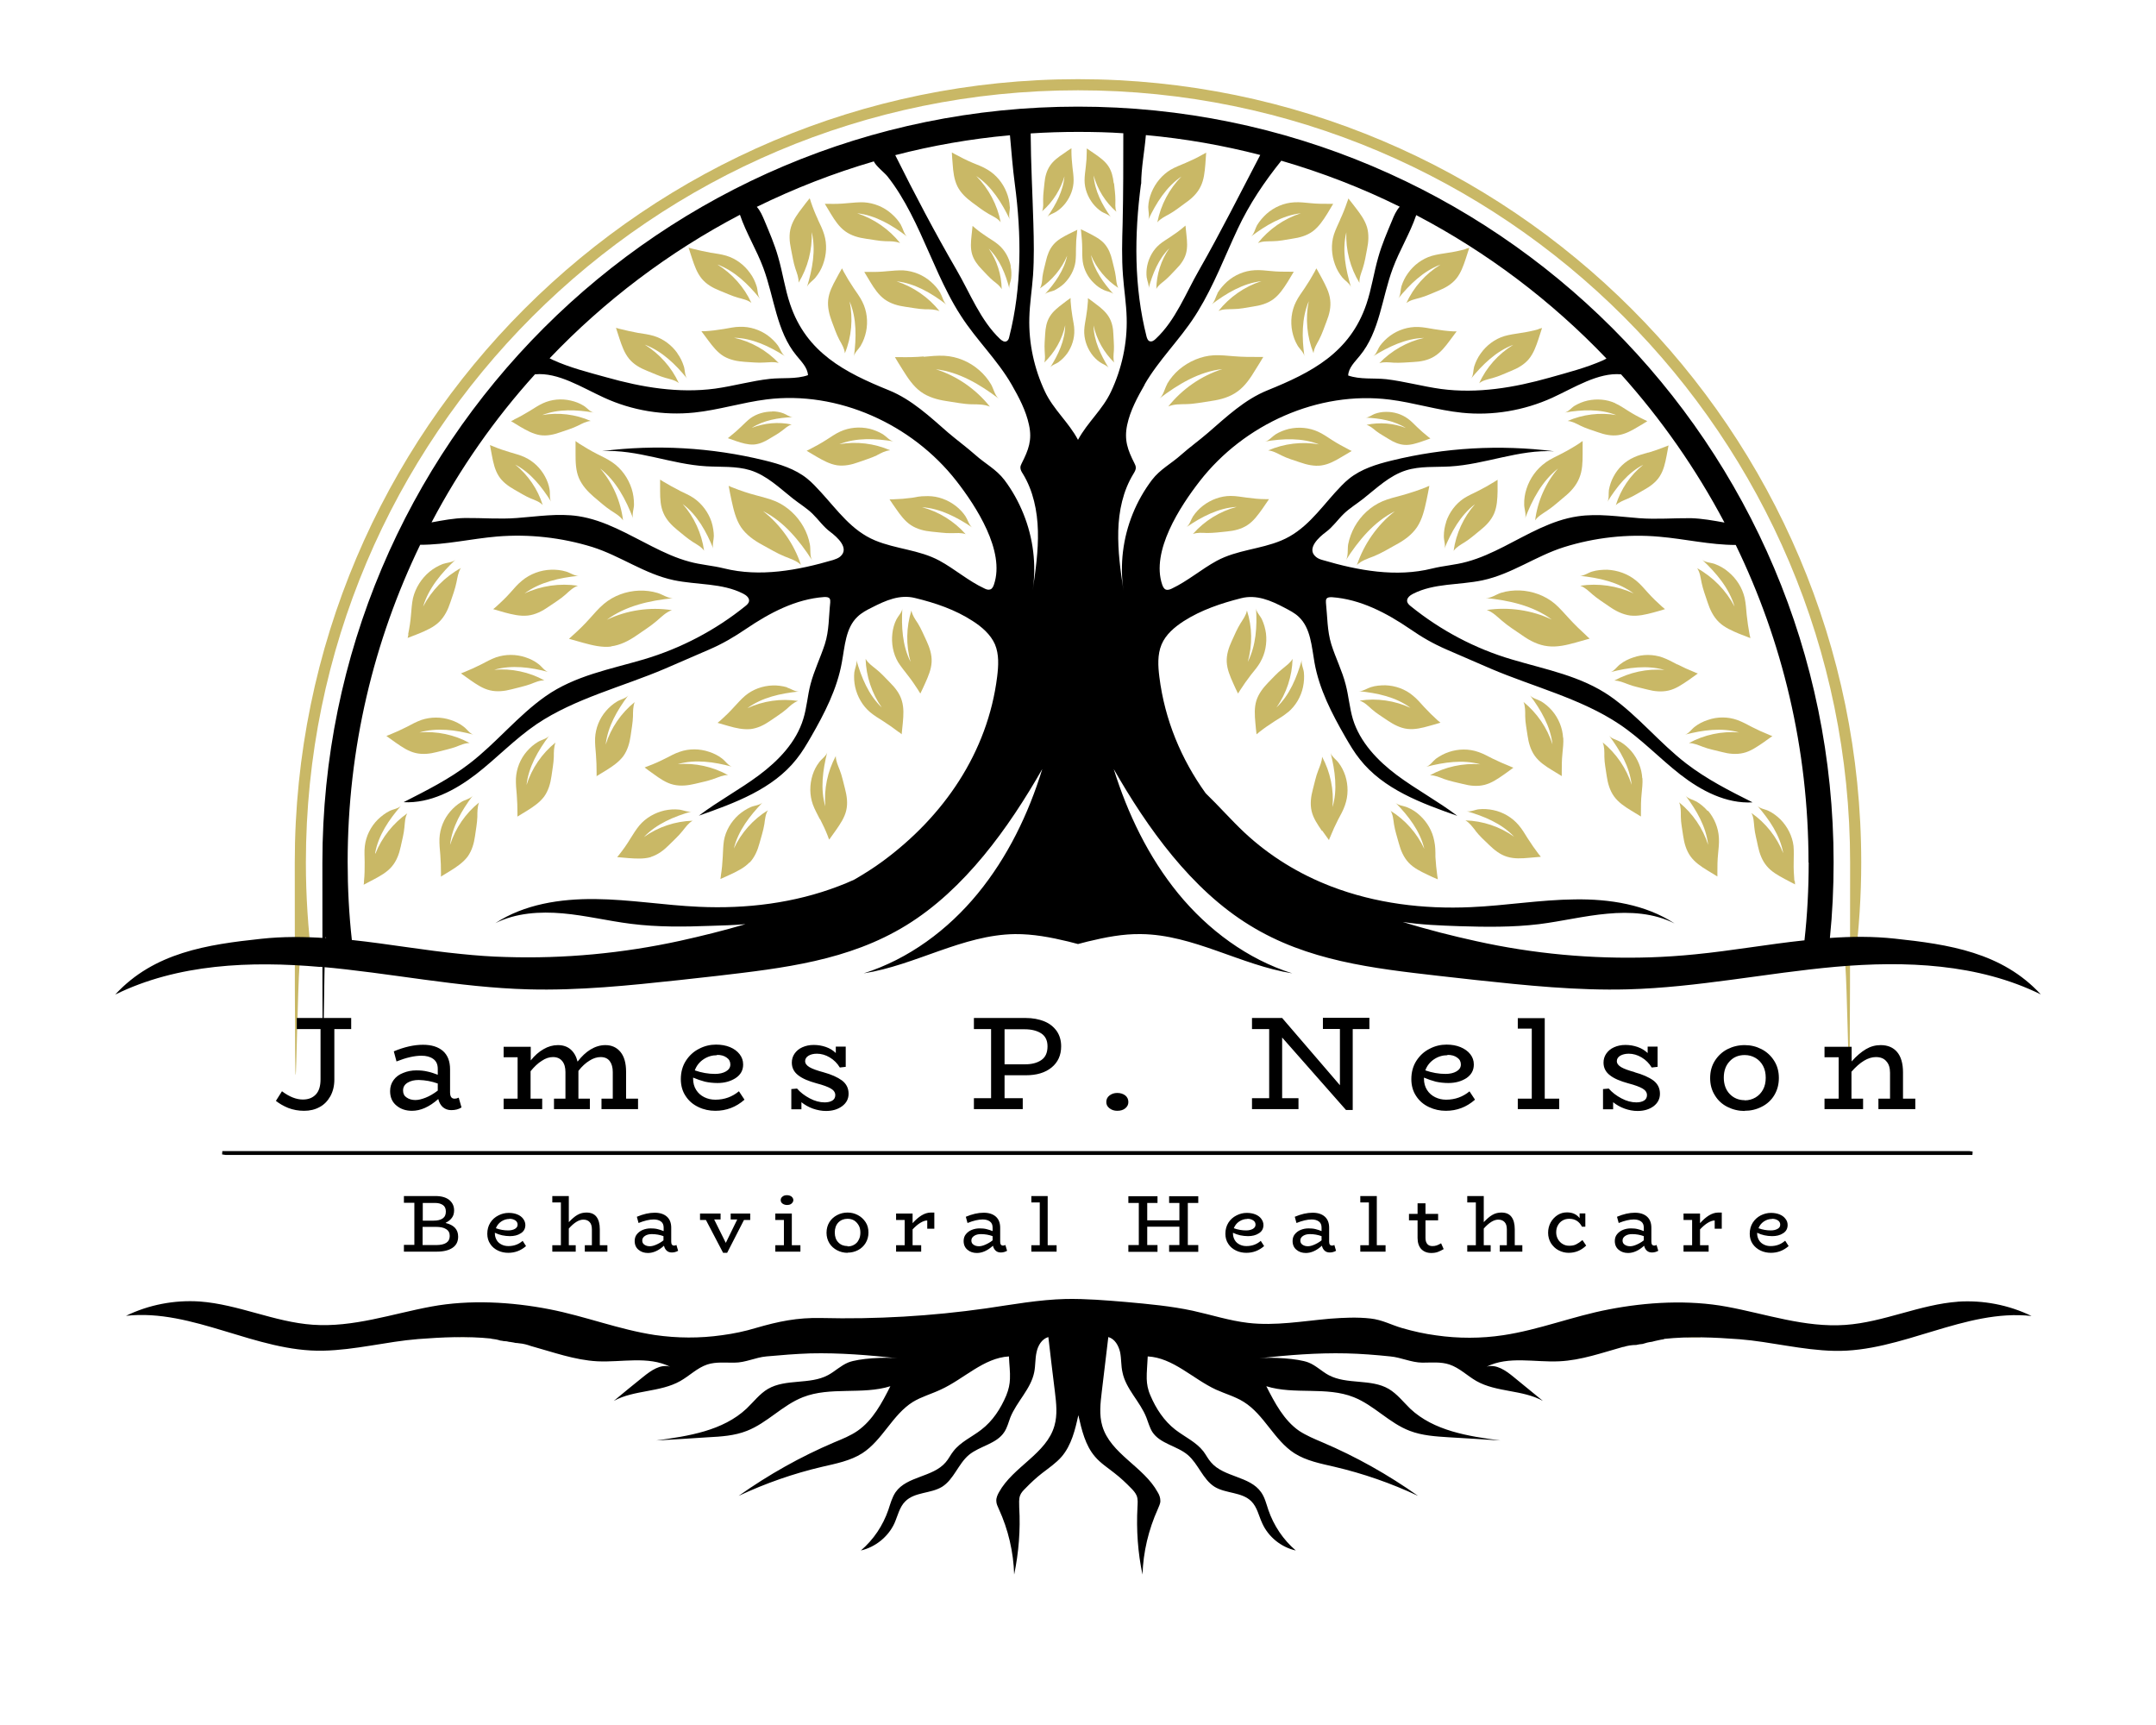
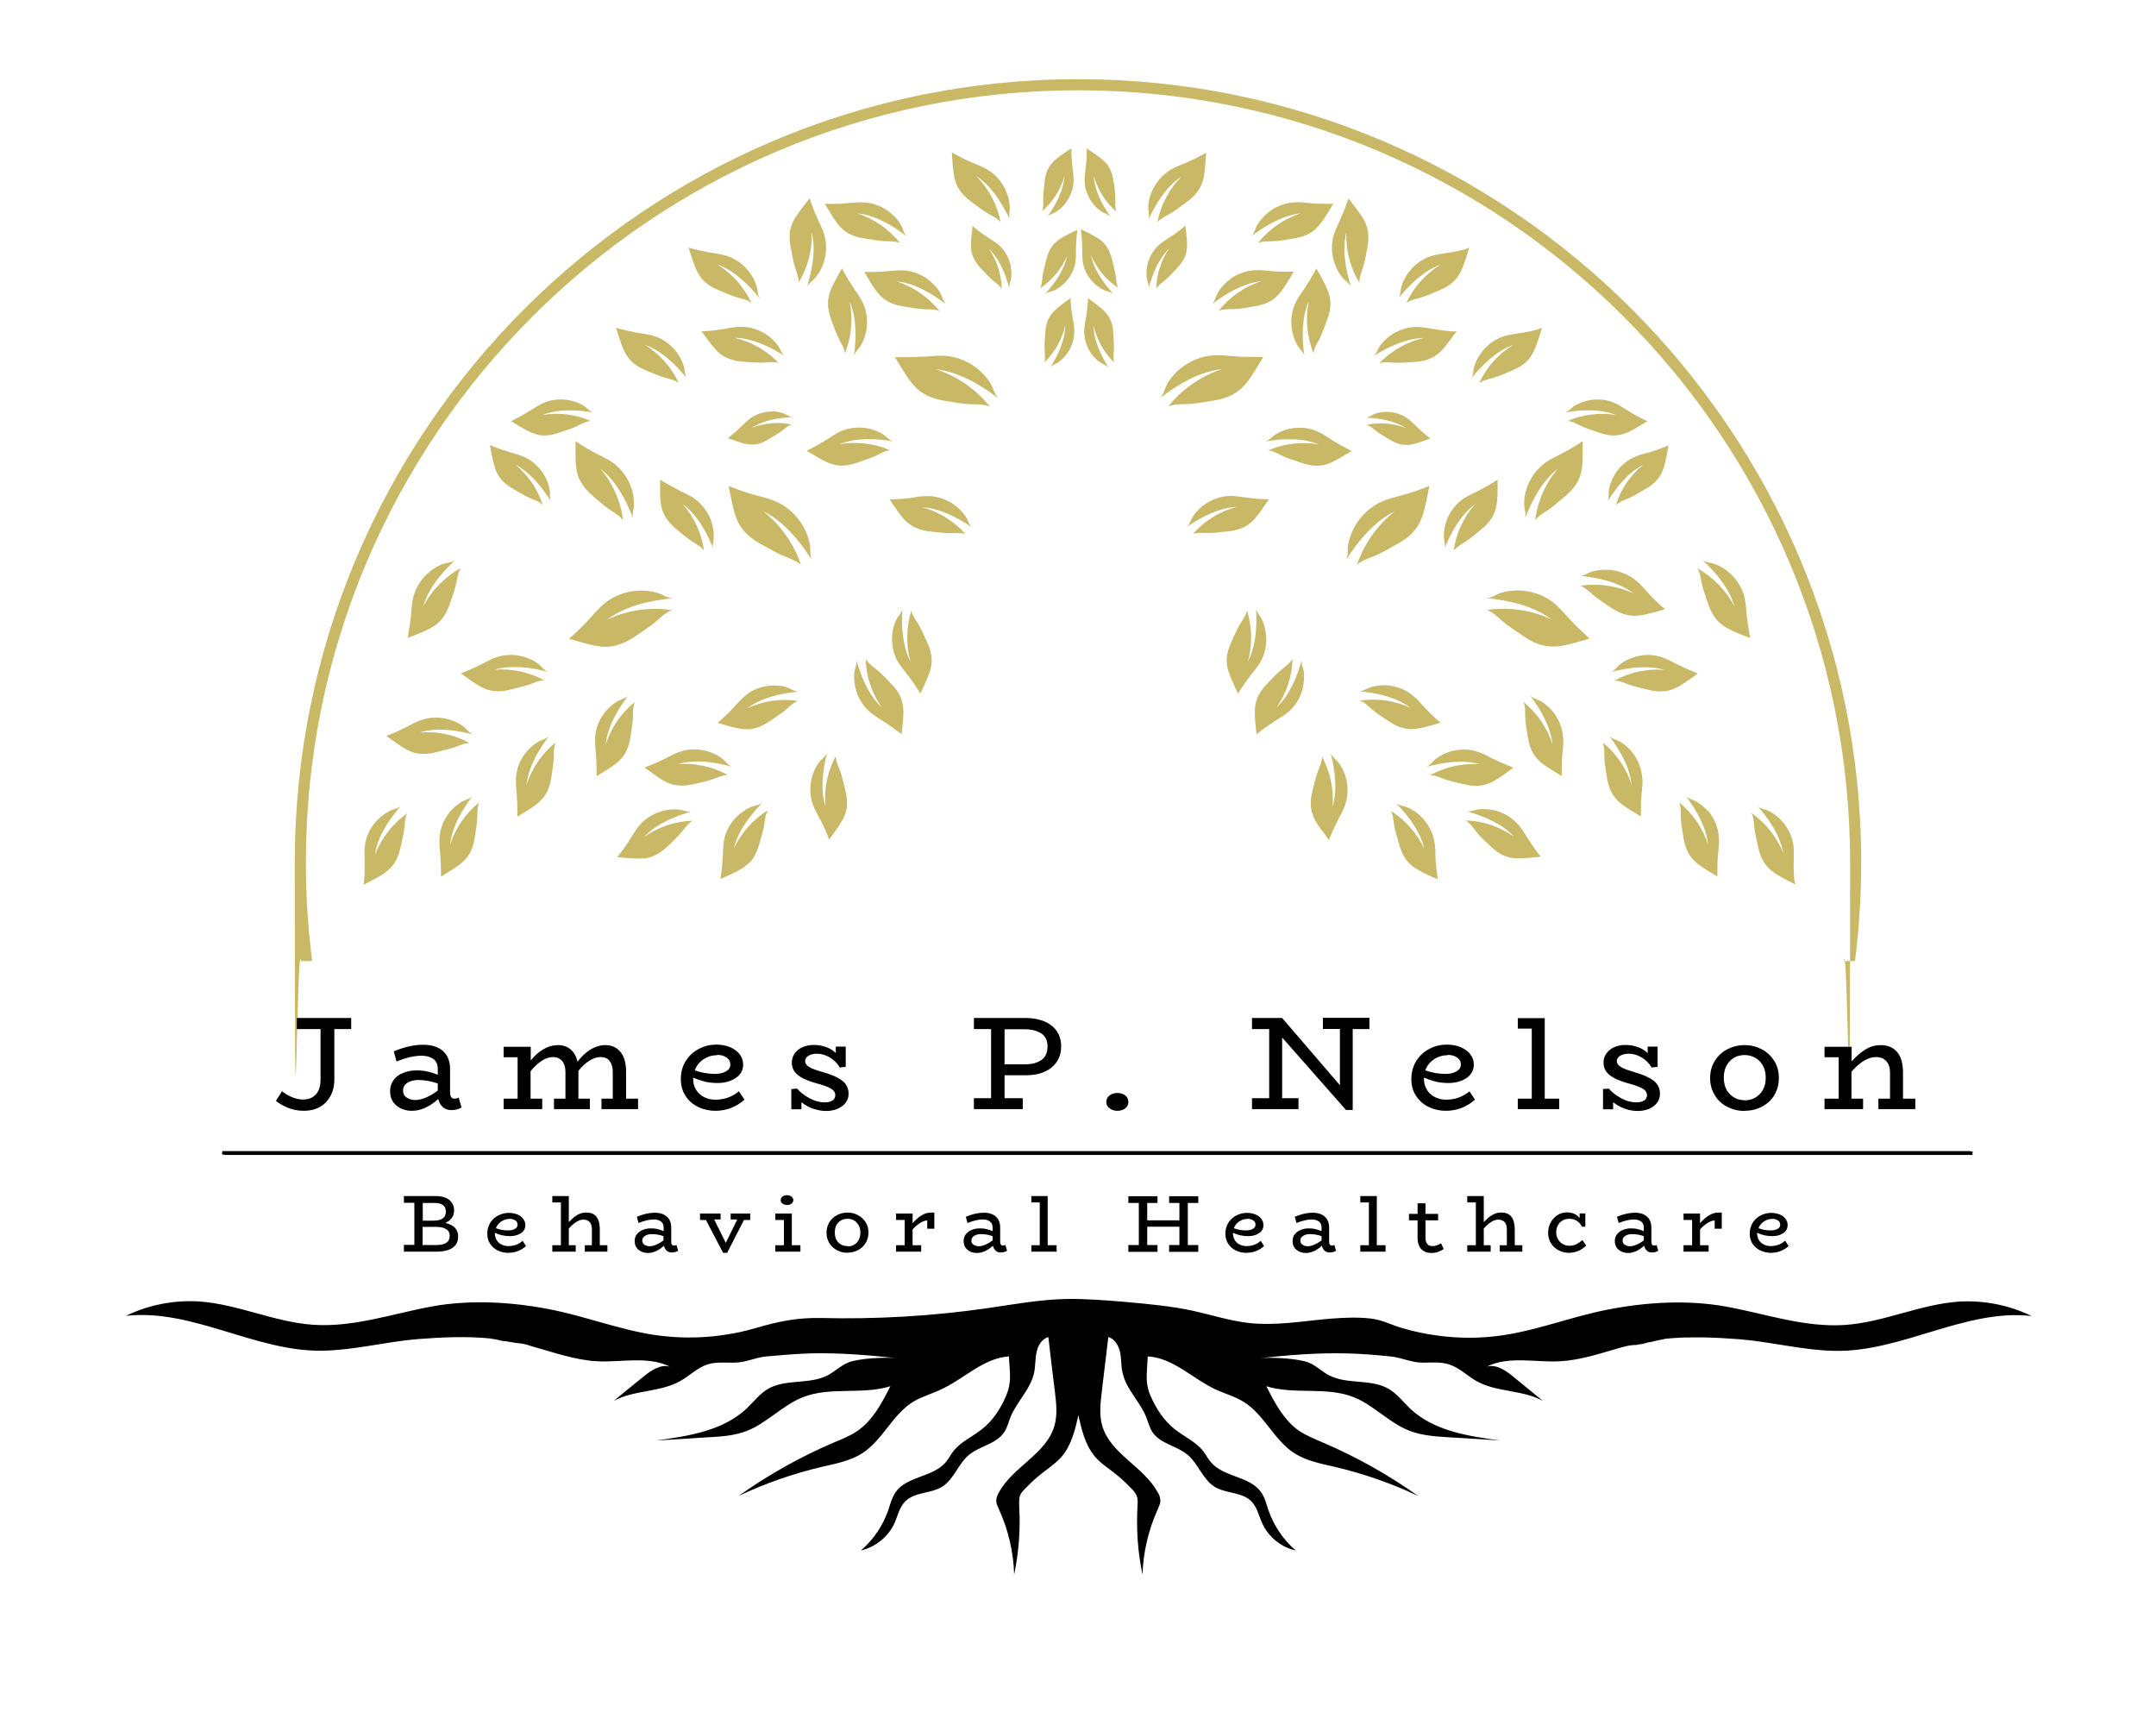
<svg xmlns="http://www.w3.org/2000/svg" id="Layer_1" version="1.1" viewBox="0 0 1280 1024">
  <defs>
    <style>
      .st0 {
        fill: #c9b866;
      }

      .st1 {
        stroke: #000;
        stroke-miterlimit: 10;
        stroke-width: 2px;
      }

      .st2 {
        fill: #fff;
        fill-opacity: 0;
      }
    </style>
  </defs>
  <g id="background-logo">
    <rect class="st2" width="1280" height="1024" />
  </g>
  <g id="logo-logo">
    <g>
      <path class="st0" d="M511.1,205c1.5-2.5,2.5-5.4,3.1-8.2,1.2-5.9.5-12.2-2.2-17.6-1.4-2.9-3.4-5.5-5.2-8.2-2.1-3.1-4.1-6.4-5.9-9.7-.3-.7-.7-1.3-1-2-1.2,2-2.3,4-3.4,6.1-2.2,4-4.3,8-4.8,12.5-.5,4.4.6,8.7,2.1,12.8,1.4,3.6,2.7,7.6,4.5,11,1.4,2.5,3,5.1,3.3,8,4-9.7,4.9-20.6,2.8-30.8,4.3,10.1,4,21.7,2.6,32.6.3-2.2,3-4.5,4.1-6.4Z" />
      <path class="st0" d="M558.4,174.1c-1.5-2.6-3.4-4.8-5.7-6.8-4.5-4-10.3-6.4-16.4-6.8-3.2-.1-6.5.2-9.7.5h0c-3.8.4-7.6.5-11.3.4-.7,0-1.5,0-2.2,0,1.2,2,2.4,4,3.6,6,2.3,3.8,4.9,7.7,8.5,10.3,3.6,2.6,7.9,3.8,12.2,4.4,3.9.5,8,1.4,11.8,1.5,2.9,0,6,0,8.6,1.1-6.5-8.2-15.5-14.4-25.5-17.7,10.9,1.2,20.8,7.1,29.6,13.8-1.8-1.4-2.4-4.8-3.6-6.7Z" />
      <path class="st0" d="M535,133.7c-1.5-2.6-3.4-4.8-5.7-6.8-4.5-4-10.3-6.4-16.4-6.8-3.2-.1-6.5.2-9.7.5h0c-3.8.4-7.6.5-11.3.4-.7,0-1.5,0-2.2,0,1.2,2,2.4,4,3.6,6,2.3,3.8,4.9,7.7,8.5,10.3,3.6,2.6,7.9,3.8,12.2,4.4,3.9.5,8,1.4,11.8,1.5,2.9,0,6,0,8.6,1.1-6.5-8.2-15.5-14.4-25.5-17.7,10.9,1.2,20.8,7.1,29.6,13.8-1.8-1.4-2.4-4.8-3.6-6.7Z" />
      <path class="st0" d="M485.6,130.3h0c-1.6-3.4-3-6.9-4.2-10.5-.2-.7-.4-1.4-.7-2.1-1.5,1.8-2.9,3.6-4.3,5.5-2.8,3.6-5.5,7.3-6.8,11.6-1.3,4.2-.9,8.7,0,13,.8,3.8,1.4,8,2.6,11.6.9,2.7,2.1,5.6,1.9,8.4,5.5-9,8.2-19.5,7.8-30,2.6,10.7.4,22-2.8,32.6.7-2.1,3.7-3.9,5.1-5.7,1.9-2.3,3.4-4.9,4.4-7.7,2.1-5.7,2.5-12,.7-17.8-.9-3.1-2.4-6-3.8-9Z" />
      <path class="st0" d="M486.9,486.3c1.7,3.3,3.3,6.7,4.6,10.1.2.7.5,1.4.8,2,1.4-1.9,2.7-3.7,4-5.6,2.5-3.6,5.1-7.4,6.1-11.7,1-4.2.4-8.6-.7-12.8-1-3.7-1.8-7.8-3.2-11.3-1-2.6-2.3-5.3-2.3-8.2-4.9,9.1-7.1,19.6-6.2,29.9-3.1-10.4-1.5-21.6,1.1-32.1-.5,2.1-3.4,4-4.7,5.8-1.8,2.3-3.1,4.9-4,7.7-1.8,5.7-1.8,11.9.2,17.5,1.1,3,2.7,5.8,4.1,8.6Z" />
      <path class="st0" d="M520.5,270.3c2.5-1.3,5.1-2.8,8-3-9.4-4.1-20.1-5.4-30.2-3.6,10.1-4,21.4-3.4,32.1-1.7-2.2-.4-4.3-3-6.2-4.2-2.5-1.5-5.2-2.6-8-3.3-5.8-1.3-12-.8-17.4,1.7-2.9,1.3-5.5,3.2-8.2,4.9-3.1,2-6.4,3.8-9.7,5.5-.7.3-1.3.7-2,1,2,1.2,3.9,2.3,5.9,3.5,3.8,2.2,7.8,4.4,12.1,5.1,4.3.6,8.6-.3,12.7-1.8,3.6-1.3,7.6-2.5,11-4.1Z" />
      <path class="st0" d="M424,462.3c2.7-1,5.4-2.3,8.2-2.2-9-5-19.5-7.3-29.8-6.5,10.4-3,21.6-1.3,32.1,1.5-2.1-.6-4-3.5-5.8-4.8-2.3-1.8-4.9-3.1-7.7-4-5.6-1.9-11.9-2-17.5,0-3,1-5.8,2.6-8.6,4h0c-3.3,1.7-6.7,3.2-10.2,4.5-.7.3-1.4.5-2,.8,1.8,1.4,3.7,2.7,5.5,4,3.6,2.6,7.3,5.2,11.6,6.2,4.2,1,8.6.5,12.8-.5,3.7-.9,7.8-1.7,11.3-3Z" />
      <path class="st0" d="M445.1,512c3-3.2,4.7-7.3,5.8-11.4,1-3.7,2.3-7.6,2.9-11.4.4-2.8.6-5.8,2.1-8.2-8.8,5.4-15.9,13.4-20.2,22.7,2.5-10.5,9.5-19.5,17-27.3-1.6,1.6-5,1.8-7,2.7-2.7,1.2-5.1,2.8-7.3,4.7-4.4,4-7.6,9.4-8.6,15.2-.5,3.1-.5,6.3-.7,9.5h0c-.2,3.8-.5,7.5-1.1,11.1,0,.7-.2,1.5-.3,2.2,2.1-.9,4.1-1.9,6.2-2.8,4-1.9,8.1-3.9,11.1-7.1Z" />
      <path class="st0" d="M451.1,177.1c-1.4-1.7-1.2-5.1-1.9-7.2-.9-2.8-2.1-5.4-3.9-7.8-3.4-4.8-8.4-8.6-14.1-10.3-3-.9-6.2-1.3-9.4-1.8h0c-3.7-.7-7.3-1.5-10.9-2.4-.7-.2-1.4-.4-2.1-.6.7,2.2,1.4,4.3,2.1,6.5,1.4,4.2,2.9,8.5,5.7,11.9,2.8,3.4,6.6,5.5,10.6,7.1,3.6,1.4,7.3,3.2,10.9,4.2,2.8.8,5.7,1.3,8,3.1-4.3-9.4-11.5-17.4-20.2-22.8,10.2,3.8,18.3,11.7,25.1,20.1Z" />
      <path class="st0" d="M632,104.1c-.6,9-5.1,17.3-10.2,24.7,1.1-1.5,3.8-2.1,5.4-3.2,2-1.3,3.8-3,5.3-4.9,3-3.9,4.9-8.7,4.9-13.7,0-2.6-.4-5.3-.7-7.9h0c-.3-3-.6-6.1-.6-9.2v-1.9c-1.6,1-3.2,2.1-4.7,3.2-3,2-6.1,4.2-8.1,7.3-2,3-2.9,6.6-3.2,10.1-.3,3.2-.8,6.5-.8,9.7,0,2.4.3,4.9-.6,7.1,6.5-5.6,11.2-13.2,13.5-21.5Z" />
      <path class="st0" d="M1001.6,793.9c.7,0,1.3,0,2,0s.3,0,.4,0c.1,0,.3,0,.4,0,.2,0,.5,0,.7,0,.5,0,1,0,1.5,0s.6,0,.9,0c.3,0,.6,0,.9,0s.8,0,1.1,0c2.3-3,4.6-6,6.8-9.1h-8.1c-2.3,3.1-4.7,6.2-7.1,9.2.1,0,.3,0,.4,0Z" />
      <path class="st0" d="M272.5,793.7c.6,0,1.1,0,1.7,0,.5,0,1,0,1.5,0s1.1,0,1.7,0c0,0,0,0,.1,0,.4,0,.8,0,1.2,0-2.4-3-4.7-6-7-9.1h-8.1c2.2,3.1,4.5,6.1,6.8,9.1.7,0,1.4-.1,2.1-.1Z" />
      <path class="st0" d="M633.6,151.6c-1.8,8.8-7.3,16.5-13.4,23.2,1.2-1.4,4-1.7,5.7-2.4,2.1-1.1,4.1-2.4,5.9-4.1,3.5-3.5,6-8,6.7-12.9.3-2.6.3-5.3.3-7.9,0-3.1.2-6.2.6-9.3,0-.6.1-1.2.2-1.8-1.7.8-3.4,1.7-5.1,2.5-3.3,1.7-6.6,3.4-9,6.2-2.4,2.7-3.7,6.2-4.5,9.7-.7,3.1-1.7,6.4-2.1,9.5-.2,2.4-.3,4.8-1.5,6.9,7.1-4.7,12.9-11.6,16.2-19.5Z" />
      <path class="st0" d="M261.7,520.4c2-1.2,3.9-2.4,5.9-3.6,3.7-2.3,7.5-4.9,10.1-8.4,2.5-3.5,3.7-7.8,4.3-12,.5-3.8,1.3-7.8,1.4-11.6,0-2.8,0-5.8,1-8.4-8,6.4-14.1,15.3-17.2,25.2,1.2-10.8,6.9-20.5,13.4-29.2-1.4,1.8-4.7,2.4-6.6,3.6-2.5,1.5-4.7,3.4-6.6,5.6-3.9,4.5-6.2,10.2-6.5,16.2-.1,3.2.2,6.4.5,9.6h0c.3,3.7.4,7.4.4,11.1,0,.7,0,1.5,0,2.2Z" />
      <path class="st0" d="M402.2,209.7c-3.4-4.8-8.4-8.6-14.1-10.3-3-.9-6.2-1.3-9.4-1.8h0c-3.7-.7-7.3-1.5-10.9-2.4-.7-.2-1.4-.4-2.1-.6.7,2.2,1.4,4.3,2.1,6.5,1.4,4.2,2.9,8.5,5.7,11.9,2.8,3.4,6.6,5.5,10.6,7.1,3.6,1.4,7.3,3.2,10.9,4.2,2.8.8,5.7,1.3,8,3.1-4.3-9.4-11.5-17.4-20.2-22.8,10.2,3.8,18.3,11.7,25.1,20.1-1.4-1.7-1.2-5.1-1.9-7.2-.9-2.8-2.1-5.4-3.9-7.8Z" />
      <path class="st0" d="M458.5,244.3c-4.6,0-9.3,1.3-13,4-2,1.5-3.7,3.3-5.5,5h0c-2.1,2-4.2,3.9-6.5,5.7-.4.4-.9.7-1.4,1.1,1.7.6,3.4,1.2,5.1,1.8,3.3,1.1,6.6,2.1,10.1,2,3.4-.2,6.5-1.6,9.4-3.4,2.5-1.5,5.4-3.1,7.7-4.9,1.8-1.4,3.5-3,5.6-3.6-7.9-1.7-16.2-.9-23.7,2,7.1-4.6,15.9-6,24.3-6.4-1.8,0-3.8-1.6-5.4-2.2-2.1-.8-4.4-1.2-6.7-1.2Z" />
      <path class="st0" d="M386.4,508.7c4.2-1.3,7.7-4,10.7-7,2.7-2.7,5.8-5.5,8.1-8.4,1.8-2.2,3.5-4.7,6-6.1-10.3.3-20.5,3.7-28.9,9.7,7.5-7.9,17.9-12.2,28.3-15.2-2.1.6-5.2-.9-7.4-1.1-2.9-.3-5.8-.1-8.6.5-5.8,1.3-11.2,4.4-15,8.9-2,2.4-3.7,5.2-5.4,7.9h0c-2,3.3-4.1,6.3-6.4,9.2-.4.6-.9,1.1-1.4,1.7,2.3.2,4.5.4,6.8.6,4.4.3,8.9.6,13.2-.6Z" />
      <path class="st0" d="M462,205.3c-1.7-2.3-3.8-4.4-6.1-6.1-4.8-3.5-10.7-5.4-16.7-5.2-3.2,0-6.3.8-9.5,1.3-3.7.6-7.4,1.1-11.1,1.3-.7,0-1.5,0-2.2,0,1.4,1.9,2.7,3.7,4.1,5.5,2.6,3.5,5.4,7.1,9.2,9.4,3.8,2.2,8.1,3,12.4,3.3,3.9.2,7.9.7,11.7.4,2.8-.1,5.8-.6,8.5.3-7.1-7.5-16.4-12.8-26.5-15,10.8.2,21,5.1,30.2,10.9-1.9-1.2-2.8-4.4-4.1-6.2Z" />
      <path class="st0" d="M403.6,291.3c-3.4-1.7-6.6-3.5-9.8-5.4-.6-.4-1.2-.8-1.9-1.2,0,2.3,0,4.6,0,6.9,0,4.4.2,9,2,13,1.7,4,4.8,7.2,8.1,9.9,3,2.4,6,5.1,9.3,7.2,2.4,1.5,5.1,2.9,6.7,5.2-1.4-10.2-5.9-20-12.7-27.7,8.7,6.5,14.1,16.5,18.2,26.5-.8-2,.3-5.3.3-7.5s-.5-5.8-1.4-8.5c-1.9-5.6-5.6-10.6-10.5-14-2.6-1.8-5.6-3-8.4-4.4h0Z" />
      <path class="st0" d="M599.5,122.8c-.1-2.9-.8-5.9-1.9-8.6-2.2-5.6-6.2-10.5-11.5-13.6-2.8-1.7-5.9-2.8-8.8-4h0c-3.5-1.5-6.9-3.2-10.2-5-.6-.3-1.3-.7-2-1.1.1,2.3.3,4.6.5,7,.3,4.4.8,9,2.8,13.1,2,4,5.3,7,8.8,9.6,3.2,2.3,6.4,4.9,9.8,6.8,2.5,1.4,5.3,2.6,7.1,4.9-2-10.3-7.1-19.9-14.5-27.4,9.2,6.1,15.2,16,20,25.9-1-2,0-5.4,0-7.6Z" />
      <path class="st0" d="M343.7,263.2c-.7-.4-1.4-.9-2-1.4v7.6c0,4.9.1,9.9,2,14.4,1.9,4.4,5.2,8,8.8,11.1,3.3,2.7,6.6,5.8,10.1,8.1,2.6,1.7,5.5,3.3,7.3,5.9-1.4-11.3-6.1-22.2-13.6-30.8,9.5,7.4,15.3,18.5,19.6,29.7-.9-2.3.5-5.8.5-8.2,0-3.2-.4-6.4-1.4-9.5-2-6.2-6-11.9-11.4-15.6-2.9-2-6.1-3.5-9.3-5.1h0c-3.7-1.9-7.2-4-10.7-6.2Z" />
      <path class="st0" d="M305.3,249.1c-.6.3-1.3.6-1.9.9,1.9,1.1,3.7,2.2,5.6,3.4,3.6,2.1,7.4,4.2,11.6,4.9,4.1.6,8.2-.3,12.1-1.7,3.4-1.2,7.2-2.3,10.4-3.9,2.4-1.2,4.9-2.6,7.6-2.8-9-4-19.2-5.2-28.8-3.5,9.7-3.8,20.4-3.2,30.6-1.5-2.1-.3-4.1-2.9-5.9-4-2.4-1.5-5-2.5-7.7-3.1-5.5-1.3-11.4-.8-16.6,1.6-2.8,1.3-5.3,3-7.9,4.6h0c-3,1.8-6.1,3.6-9.3,5.1Z" />
      <path class="st0" d="M628.5,214.9c2-1.4,3.7-3.2,5.1-5.1,2.8-4,4.4-9,4.2-13.9,0-2.6-.7-5.2-1.1-7.9h0c-.5-3.1-.9-6.2-1.1-9.3,0-.6,0-1.2,0-1.8-1.6,1.1-3.1,2.2-4.6,3.4-2.9,2.2-5.9,4.5-7.8,7.7-1.9,3.1-2.5,6.7-2.7,10.3-.2,3.2-.5,6.6-.3,9.8.1,2.3.5,4.8-.2,7.1,6.2-6,10.6-13.7,12.4-22.1-.1,9-4.2,17.6-9,25.2.9-1.6,3.7-2.3,5.2-3.4Z" />
      <path class="st0" d="M600.1,157.9c-1-4.8-3.5-9.4-7.3-12.6-2-1.7-4.3-3.1-6.5-4.5-2.6-1.7-5.1-3.5-7.5-5.5-.5-.4-.9-.8-1.4-1.2-.2,1.9-.4,3.8-.6,5.7-.4,3.7-.7,7.5.3,11,1,3.5,3.2,6.4,5.7,9,2.2,2.3,4.5,4.9,6.9,6.9,1.9,1.5,3.9,2.9,5,5-.1-8.5-2.8-17.1-7.7-24.1,6.5,6.3,10,15,12.3,23.8-.5-1.8.8-4.3,1-6.1.3-2.4.2-4.8-.3-7.2Z" />
      <path class="st0" d="M290.9,264.3c.4,2.1.8,4.3,1.2,6.4.8,4.1,1.7,8.3,4,11.9,2.2,3.5,5.7,6,9.2,8,3.2,1.8,6.5,3.9,9.8,5.3,2.5,1,5.2,1.9,7.1,3.9-2.9-9.4-8.7-17.8-16.3-24,9.2,4.8,15.8,13.3,21.3,22-1.1-1.8-.5-5-.9-7.1-.4-2.7-1.4-5.4-2.7-7.8-2.7-5-6.9-9.1-12.1-11.5-2.7-1.3-5.7-2-8.6-2.9h0c-3.4-1-6.7-2.1-10-3.5-.7-.3-1.3-.5-2-.8Z" />
      <path class="st0" d="M278.8,441.1c-9-5-19.6-7.2-29.8-6.3,10.4-3,21.6-1.5,32.1,1.3-2.1-.5-4-3.4-5.8-4.7-2.3-1.8-4.9-3.1-7.7-4-5.6-1.9-11.9-1.9-17.5,0-3,1.1-5.8,2.6-8.6,4.1h0c-3.3,1.7-6.7,3.2-10.1,4.6-.7.3-1.4.5-2,.8,1.9,1.4,3.7,2.7,5.6,4,3.6,2.5,7.4,5.1,11.7,6.1,4.2,1,8.6.5,12.8-.6,3.7-1,7.7-1.8,11.3-3.1,2.6-1,5.3-2.3,8.2-2.2Z" />
      <path class="st0" d="M222.7,506.5c1.9-10.7,8.3-20,15.4-28.2-1.5,1.7-4.9,2.1-6.8,3.1-2.6,1.3-4.9,3.1-7,5.1-4.2,4.2-7,9.8-7.7,15.7-.4,3.2-.1,6.4-.1,9.6h0c0,3.8,0,7.5-.4,11.2,0,.7,0,1.5-.2,2.2,2-1,4.1-2.1,6.1-3.2,3.9-2.1,7.9-4.3,10.7-7.7,2.8-3.3,4.3-7.5,5.2-11.7.8-3.8,1.9-7.8,2.2-11.5.3-2.8.3-5.8,1.7-8.3-8.4,5.9-15.1,14.3-18.9,23.9Z" />
      <path class="st0" d="M242.5,376.5c-.1.7-.3,1.5-.5,2.2,2.2-.8,4.5-1.7,6.7-2.6,4.3-1.8,8.7-3.7,12-6.9,3.3-3.2,5.3-7.4,6.7-11.7,1.3-3.8,2.8-7.9,3.6-11.8.6-2.9,1-6,2.6-8.5-9.5,5.2-17.4,13.3-22.4,22.9,3.2-10.9,10.9-20,19.2-27.8-1.7,1.6-5.3,1.7-7.5,2.5-2.8,1.1-5.5,2.6-7.9,4.6-4.8,4-8.3,9.5-9.8,15.6-.7,3.3-.9,6.6-1.2,10h0c-.3,3.9-.9,7.7-1.7,11.6Z" />
      <path class="st0" d="M273.6,399.7c1.9,1.4,3.7,2.7,5.6,4,3.6,2.5,7.4,5.1,11.7,6.1,4.2,1,8.6.5,12.8-.6,3.7-1,7.7-1.8,11.3-3.1,2.6-1,5.3-2.3,8.2-2.2-9-5-19.6-7.2-29.8-6.3,10.4-3,21.6-1.5,32.1,1.3-2.1-.5-4-3.4-5.8-4.7-2.3-1.8-4.9-3.1-7.7-4-5.6-1.9-11.9-1.9-17.5,0-3,1.1-5.8,2.6-8.6,4.1h0c-3.3,1.7-6.7,3.2-10.1,4.6-.7.3-1.4.5-2,.8Z" />
      <path class="st0" d="M307.1,484.8c2-1.2,3.9-2.4,5.9-3.6,3.7-2.3,7.5-4.9,10.1-8.4,2.5-3.5,3.7-7.8,4.3-12,.5-3.8,1.3-7.8,1.4-11.6,0-2.8,0-5.8,1-8.4-8,6.4-14.1,15.3-17.2,25.2,1.2-10.8,6.9-20.5,13.4-29.2-1.4,1.8-4.7,2.4-6.6,3.6-2.5,1.5-4.7,3.4-6.6,5.6-3.9,4.5-6.2,10.2-6.5,16.2-.1,3.2.2,6.4.5,9.6h0c.3,3.7.4,7.4.4,11.1,0,.7,0,1.5,0,2.2Z" />
      <path class="st0" d="M362.7,383.7c5.6-.7,10.6-3.3,15.1-6.4,4-2.8,8.5-5.6,12.2-8.8,2.8-2.4,5.4-5.1,8.9-6.3-13.1-2-26.7,0-38.6,5.7,11.2-8.3,25.4-11.4,39.2-12.8-2.8.2-6.3-2.3-9.1-3.1-3.6-1.1-7.3-1.5-11-1.4-7.6.3-15.1,3-20.9,7.9-3.1,2.6-5.8,5.8-8.5,8.8h0c-3.2,3.6-6.6,6.9-10.1,10-.7.6-1.4,1.3-2.1,1.9,2.8.8,5.7,1.6,8.5,2.4,5.5,1.5,11.1,2.9,16.7,2.2Z" />
      <path class="st0" d="M354.1,460.8c2-1.2,3.9-2.4,5.9-3.6,3.7-2.3,7.5-4.9,10.1-8.4,2.5-3.5,3.7-7.8,4.3-12,.5-3.8,1.3-7.8,1.4-11.6,0-2.8,0-5.8,1-8.4-8,6.4-14.1,15.3-17.2,25.2,1.2-10.8,6.9-20.5,13.4-29.2-1.4,1.8-4.7,2.4-6.6,3.6-2.5,1.5-4.7,3.4-6.6,5.6-3.9,4.5-6.2,10.2-6.5,16.2-.1,3.2.2,6.4.5,9.6h0c.3,3.7.4,7.4.4,11.1,0,.7,0,1.5,0,2.2Z" />
-       <path class="st0" d="M343.1,347.7c-10.7-1.6-21.9,0-31.7,4.6,9.2-6.8,20.8-9.3,32.1-10.5-2.3.2-5.2-1.9-7.4-2.5-2.9-.9-6-1.2-9-1.1-6.2.2-12.4,2.5-17.2,6.5-2.6,2.1-4.8,4.7-7,7.2-2.6,2.9-5.4,5.6-8.3,8.2-.6.5-1.2,1-1.8,1.5,2.3.7,4.6,1.3,6.9,2,4.5,1.2,9.1,2.3,13.7,1.8,4.5-.5,8.7-2.7,12.4-5.3,3.3-2.3,7-4.5,10-7.2,2.2-2,4.4-4.2,7.3-5.2Z" />
      <path class="st0" d="M573.3,306.6c-1.6-2.4-3.6-4.5-5.9-6.3-4.7-3.6-10.5-5.8-16.5-5.8s-6.3.6-9.5,1h0c-3.7.5-7.4.8-11.1.9h-2.2c1.3,1.9,2.5,3.8,3.9,5.7,2.5,3.6,5.2,7.3,8.9,9.7,3.7,2.4,8,3.4,12.2,3.8,3.8.3,7.9,1,11.7.9,2.9,0,5.8-.4,8.5.6-6.8-7.7-16-13.4-25.9-16,10.8.7,20.8,6,29.8,12-1.8-1.2-2.6-4.5-3.9-6.4Z" />
      <path class="st0" d="M467.3,408c-2.8-.8-5.7-1.2-8.6-1.1-5.9.2-11.8,2.3-16.3,6.1-2.4,2-4.5,4.5-6.7,6.8h0c-2.5,2.8-5.2,5.4-8,7.9-.5.4-1.1.9-1.7,1.4,2.2.6,4.4,1.3,6.6,1.9,4.2,1.2,8.6,2.2,13,1.8,4.3-.5,8.2-2.5,11.8-5,3.1-2.2,6.6-4.3,9.5-6.8,2.1-1.9,4.2-4,6.9-4.9-10.1-1.6-20.8,0-30.1,4.3,8.7-6.4,19.8-8.8,30.6-9.9-2.2.2-5-1.8-7.1-2.4Z" />
      <path class="st0" d="M545.2,409.8c.4.6.8,1.2,1.2,1.9,1-2.1,2-4.1,2.9-6.2,1.8-4,3.6-8.2,3.8-12.6.2-4.3-1.2-8.5-3-12.4-1.7-3.5-3.2-7.3-5.2-10.5-1.6-2.4-3.3-4.8-3.8-7.6-3.1,9.9-3.3,20.6-.5,30.5-4.9-9.6-5.5-20.9-4.9-31.8,0,2.2-2.5,4.6-3.5,6.6-1.3,2.6-2.1,5.5-2.4,8.3-.7,5.9.4,12,3.4,17.1,1.7,2.7,3.8,5.2,5.7,7.7h0c2.3,2.9,4.4,6,6.4,9.1Z" />
      <path class="st0" d="M533.6,434.5c.6.4,1.1.9,1.7,1.4.2-2.3.5-4.5.7-6.8.4-4.4.7-8.9-.6-13.2-1.2-4.2-4-7.7-7-10.7-2.7-2.7-5.4-5.8-8.4-8.1-2.2-1.8-4.7-3.5-6.1-6,.3,10.3,3.7,20.5,9.6,28.9-7.9-7.5-12.1-17.9-15.1-28.3.6,2.1-.9,5.2-1.2,7.4-.3,2.9-.1,5.9.5,8.7,1.3,5.8,4.4,11.2,8.9,15,2.4,2,5.2,3.7,7.9,5.4h0c3.1,2,6.1,4.1,9.1,6.4Z" />
      <path class="st0" d="M482.2,332.6c-1.6-2.3-.8-6.7-1.4-9.5-.7-3.7-2-7.2-3.8-10.4-3.7-6.6-9.6-12.1-16.5-15.1-3.8-1.6-7.8-2.5-11.7-3.6h0c-4.6-1.2-9.1-2.7-13.6-4.5-.9-.3-1.8-.7-2.6-1.1.5,2.9,1.1,5.8,1.7,8.6,1.2,5.5,2.5,11.2,5.6,15.9,3.1,4.6,7.8,7.9,12.6,10.5,4.3,2.3,8.8,5.1,13.3,6.9,3.4,1.4,7.1,2.5,9.7,5-4.1-12.5-12.1-23.8-22.5-31.9,12.4,6.2,21.6,17.5,29.1,29.1Z" />
      <path class="st0" d="M548.4,211.6c-4.8.4-9.5.5-14.3.4-1,0-1.9,0-2.8,0,1.5,2.5,3,5,4.6,7.5,3,4.8,6.2,9.7,10.7,13,4.5,3.3,10,4.8,15.4,5.6,4.8.7,10,1.8,14.9,1.9,3.7,0,7.5,0,10.8,1.4-8.2-10.3-19.5-18.2-32.1-22.2,13.8,1.6,26.2,9,37.3,17.4-2.2-1.7-3.1-6-4.5-8.4-1.9-3.2-4.3-6.1-7.1-8.5-5.7-5-13.1-8.1-20.7-8.5-4.1-.2-8.1.2-12.2.6Z" />
      <path class="st0" d="M917.7,274.5c-5.4,3.8-9.4,9.4-11.4,15.6-1,3-1.5,6.2-1.4,9.5,0,2.4,1.4,6,.5,8.2,4.3-11.2,10.1-22.2,19.6-29.7-7.4,8.6-12.2,19.5-13.6,30.8,1.8-2.6,4.7-4.1,7.3-5.9,3.5-2.3,6.8-5.4,10.1-8.1,3.7-3,7-6.6,8.8-11.1,1.9-4.5,2-9.6,2-14.4v-7.6c-.7.5-1.4.9-2,1.4h0c-3.5,2.3-7,4.3-10.7,6.2-3.1,1.6-6.4,3.1-9.3,5.1Z" />
      <path class="st0" d="M913.5,195.4c-3.6,1-7.2,1.8-10.9,2.3-3.1.5-6.3.9-9.4,1.8-5.7,1.7-10.7,5.5-14.1,10.3-1.7,2.3-3,5-3.9,7.8-.6,2.1-.4,5.5-1.9,7.2,6.9-8.4,14.9-16.3,25.1-20.1-8.8,5.4-16,13.4-20.2,22.8,2.2-1.8,5.2-2.3,8-3.1,3.7-1,7.4-2.8,10.9-4.2,4-1.6,7.9-3.8,10.6-7.1,2.8-3.4,4.3-7.7,5.7-11.9.7-2.1,1.4-4.3,2.1-6.5-.7.2-1.4.4-2.1.6h0Z" />
      <path class="st0" d="M858.6,309.8c-.9,2.7-1.4,5.6-1.4,8.5s1.2,5.4.3,7.5c4.1-10,9.6-20,18.2-26.5-6.8,7.7-11.3,17.5-12.7,27.7,1.7-2.3,4.3-3.7,6.7-5.2,3.2-2,6.3-4.8,9.3-7.2,3.4-2.7,6.4-5.9,8.1-9.9,1.7-4.1,1.9-8.6,2-13,0-2.3,0-4.6,0-6.9-.6.4-1.2.8-1.9,1.2h0c-3.2,2-6.4,3.8-9.8,5.5-2.8,1.4-5.8,2.7-8.4,4.4-4.9,3.3-8.6,8.3-10.5,14Z" />
      <path class="st0" d="M661.2,108.7c-.4-3.6-1.2-7.1-3.2-10.1-2-3-5.1-5.2-8.1-7.3-1.6-1.1-3.1-2.1-4.7-3.2v1.8c0,3.1-.2,6.2-.6,9.3-.3,2.6-.7,5.3-.7,7.9,0,4.9,1.9,9.8,4.9,13.7,1.5,1.9,3.3,3.6,5.3,4.9,1.6,1,4.3,1.7,5.4,3.2-5.2-7.4-9.6-15.7-10.2-24.7,2.3,8.3,7,15.9,13.5,21.5-.9-2.2-.6-4.7-.6-7.1,0-3.2-.5-6.5-.8-9.7Z" />
      <path class="st0" d="M870.3,147.8c-3.6,1-7.2,1.8-10.9,2.3-3.1.5-6.3.9-9.4,1.8-5.7,1.7-10.7,5.5-14.1,10.3-1.7,2.3-3,5-3.9,7.8-.6,2.1-.4,5.5-1.9,7.2,6.9-8.4,14.9-16.3,25.1-20.1-8.8,5.4-16,13.4-20.2,22.8,2.2-1.8,5.2-2.3,8-3.1,3.7-1,7.4-2.8,10.9-4.2,4-1.6,7.9-3.8,10.6-7.1,2.8-3.4,4.3-7.7,5.7-11.9.7-2.1,1.4-4.3,2.1-6.5-.7.2-1.4.4-2.1.6h0Z" />
      <path class="st0" d="M943.8,379.1c-.7-.6-1.5-1.2-2.1-1.9h0c-3.5-3.2-6.9-6.5-10.1-10-2.8-3-5.4-6.1-8.5-8.8-5.8-4.9-13.4-7.6-20.9-7.9-3.7-.1-7.5.3-11,1.4-2.7.8-6.2,3.4-9.1,3.1,13.8,1.4,28,4.5,39.2,12.8-12-5.7-25.6-7.6-38.6-5.7,3.5,1.2,6.1,3.9,8.9,6.3,3.7,3.2,8.1,6,12.2,8.8,4.5,3.2,9.6,5.8,15.1,6.4,5.6.7,11.3-.7,16.7-2.2,2.8-.8,5.7-1.6,8.5-2.4Z" />
      <path class="st0" d="M825.5,481.1c1.5,2.4,1.7,5.4,2.1,8.2.6,3.8,1.9,7.7,2.9,11.4,1.1,4.1,2.8,8.2,5.8,11.4,3,3.2,7.1,5.2,11.1,7.1,2,1,4.1,1.9,6.2,2.8,0-.7-.2-1.5-.3-2.2h0c-.5-3.7-.9-7.4-1.1-11.1,0-3.2,0-6.4-.7-9.5-1.1-5.9-4.2-11.2-8.6-15.2-2.1-2-4.6-3.6-7.3-4.7-2-.9-5.4-1.1-7-2.7,7.6,7.8,14.5,16.7,17,27.3-4.3-9.3-11.5-17.4-20.2-22.7Z" />
      <path class="st0" d="M868.6,465.4c4.1,1.1,8.5,1.6,12.8.5,4.3-1.1,8-3.7,11.6-6.2,1.9-1.3,3.7-2.7,5.5-4-.7-.2-1.4-.5-2-.8h0c-3.5-1.4-6.9-2.9-10.2-4.5-2.8-1.4-5.6-3-8.6-4-5.6-2-11.9-1.9-17.5,0-2.7.9-5.3,2.3-7.7,4-1.8,1.4-3.6,4.2-5.8,4.8,10.5-2.7,21.7-4.4,32.1-1.5-10.2-.8-20.8,1.5-29.8,6.5,2.9,0,5.6,1.2,8.2,2.2,3.6,1.3,7.6,2.1,11.3,3Z" />
      <path class="st0" d="M876,493.2c2.3,3,5.4,5.8,8.1,8.4,3.1,3,6.6,5.8,10.7,7,4.2,1.3,8.8,1,13.2.6,2.3-.2,4.5-.4,6.8-.6-.4-.5-.9-1.1-1.4-1.7h0c-2.3-3-4.4-6.1-6.4-9.2-1.7-2.7-3.3-5.5-5.4-7.9-3.8-4.5-9.2-7.7-15-8.9-2.8-.6-5.8-.8-8.6-.5-2.2.2-5.3,1.8-7.4,1.1,10.4,3,20.9,7.3,28.3,15.2-8.4-6-18.6-9.4-28.9-9.7,2.5,1.4,4.2,3.9,6,6.1Z" />
      <path class="st0" d="M1013.9,481.5c-1.9-2.2-4.1-4.1-6.6-5.6-1.9-1.1-5.3-1.8-6.6-3.6,6.5,8.7,12.2,18.4,13.4,29.2-3.1-9.8-9.2-18.7-17.2-25.2,1.1,2.6,1,5.6,1,8.4,0,3.8.9,7.8,1.4,11.6.6,4.2,1.8,8.5,4.3,12,2.6,3.6,6.3,6.1,10.1,8.4,2,1.2,3.9,2.4,5.9,3.6,0-.7,0-1.5,0-2.2h0c0-3.7,0-7.4.4-11.1.3-3.2.7-6.4.5-9.6-.3-6-2.7-11.7-6.5-16.2Z" />
      <path class="st0" d="M819.3,205.3c-1.3,1.8-2.2,5.1-4.1,6.2,9.2-5.7,19.4-10.6,30.2-10.9-10,2.2-19.4,7.6-26.5,15,2.7-.9,5.6-.5,8.5-.3,3.8.2,7.9-.2,11.7-.4,4.3-.2,8.7-1,12.4-3.3,3.8-2.3,6.6-5.9,9.2-9.4,1.4-1.8,2.7-3.7,4.1-5.5-.7,0-1.5,0-2.2,0-3.7-.2-7.4-.7-11.1-1.3-3.1-.5-6.3-1.2-9.5-1.3-6-.2-11.9,1.7-16.7,5.2-2.3,1.7-4.4,3.8-6.1,6.1Z" />
-       <path class="st0" d="M1052.1,436.9c-.7-.2-1.4-.5-2-.8h0c-3.5-1.4-6.8-2.9-10.1-4.6-2.8-1.5-5.6-3-8.6-4.1-5.6-2-11.9-2-17.5,0-2.8.9-5.4,2.2-7.7,4-1.8,1.3-3.7,4.2-5.8,4.7,10.5-2.7,21.7-4.3,32.1-1.3-10.3-.9-20.8,1.4-29.8,6.3,2.8,0,5.5,1.2,8.2,2.2,3.5,1.4,7.6,2.1,11.3,3.1,4.1,1.1,8.5,1.6,12.8.6,4.3-1,8-3.6,11.7-6.1,1.9-1.4,3.7-2.7,5.6-4Z" />
      <path class="st0" d="M1065.3,522.9c-.3-3.7-.5-7.4-.4-11.1,0-3.2.2-6.4-.1-9.6-.7-5.9-3.6-11.5-7.7-15.7-2-2-4.4-3.8-7-5.1-2-1-5.4-1.4-6.8-3.1,7.1,8.2,13.5,17.5,15.4,28.2-3.8-9.6-10.4-18-18.9-23.9,1.4,2.5,1.4,5.5,1.7,8.3.3,3.8,1.5,7.8,2.2,11.5.9,4.2,2.4,8.4,5.2,11.7,2.8,3.4,6.8,5.6,10.7,7.7,2,1.1,4,2.1,6.1,3.2,0-.7-.1-1.5-.2-2.2h0Z" />
      <path class="st0" d="M640,47h0c-256.4,0-465,208.6-465,465s1.2,39.4,3.7,58.5h6.6c-2.4-19.2-3.7-38.7-3.7-58.5,0-252.8,205.6-458.4,458.4-458.4s458.4,205.6,458.4,458.4-1.3,39.4-3.7,58.5h6.6c2.4-19.2,3.7-38.7,3.7-58.5,0-256.4-208.6-465-465-465Z" />
      <path class="st0" d="M785,493.1c1.3,1.9,2.6,3.7,4,5.6.2-.7.5-1.4.8-2,1.4-3.5,2.9-6.8,4.6-10.1,1.5-2.8,3.1-5.6,4.1-8.6,2-5.6,2-11.8.2-17.5-.9-2.7-2.2-5.4-4-7.7-1.3-1.8-4.1-3.7-4.7-5.8,2.6,10.5,4.2,21.8,1.1,32.1.9-10.3-1.3-20.8-6.2-29.9,0,2.8-1.3,5.5-2.3,8.2-1.4,3.5-2.2,7.6-3.2,11.3-1.1,4.1-1.7,8.5-.7,12.8,1,4.3,3.6,8,6.1,11.7Z" />
      <path class="st0" d="M722.9,174c-1.1,2-1.8,5.4-3.6,6.7,8.8-6.6,18.6-12.5,29.6-13.8-10,3.2-19,9.5-25.5,17.7,2.6-1.2,5.7-1,8.6-1.1,3.9,0,8-.9,11.8-1.5,4.3-.6,8.7-1.8,12.2-4.4,3.6-2.7,6.1-6.5,8.5-10.3,1.2-2,2.4-4,3.6-6-.7,0-1.5,0-2.2,0h0c-3.8,0-7.6,0-11.3-.4-3.2-.3-6.5-.7-9.7-.5-6,.3-11.9,2.8-16.4,6.8-2.2,2-4.1,4.2-5.7,6.8Z" />
      <path class="st0" d="M835,254.2c-7.5-3-15.9-3.7-23.7-2,2.1.6,3.9,2.2,5.6,3.6,2.3,1.8,5.2,3.3,7.7,4.9,2.9,1.8,6,3.2,9.4,3.4,3.5.2,6.8-.9,10.1-2,1.7-.6,3.4-1.2,5.1-1.8-.5-.4-.9-.7-1.4-1.1h0c-2.3-1.8-4.4-3.7-6.5-5.7-1.8-1.7-3.5-3.6-5.5-5-3.7-2.7-8.4-4.1-13-4-2.3,0-4.5.4-6.7,1.2-1.6.6-3.7,2.3-5.4,2.2,8.5.4,17.2,1.8,24.3,6.4Z" />
      <path class="st0" d="M680.9,165.1c.2,1.9,1.5,4.4,1,6.1,2.4-8.7,5.9-17.5,12.3-23.8-4.9,7-7.6,15.6-7.7,24.1,1.1-2.1,3.2-3.5,5-5,2.4-2,4.7-4.6,6.9-6.9,2.5-2.5,4.7-5.5,5.7-9,1-3.6.7-7.3.3-11-.2-1.9-.4-3.8-.6-5.7-.5.4-.9.8-1.4,1.2-2.4,2-4.9,3.8-7.5,5.5-2.2,1.5-4.5,2.8-6.5,4.5-3.8,3.2-6.3,7.8-7.3,12.6-.5,2.4-.6,4.8-.3,7.2Z" />
      <path class="st0" d="M692.9,228.1c-1.4,2.4-2.2,6.7-4.5,8.4,11.1-8.4,23.5-15.9,37.3-17.4-12.6,4-23.9,11.9-32.1,22.2,3.4-1.5,7.2-1.3,10.8-1.4,4.8-.1,10-1.2,14.9-1.9,5.5-.8,10.9-2.3,15.4-5.6,4.6-3.3,7.8-8.2,10.7-13,1.6-2.5,3.1-5,4.6-7.5-.9,0-1.9,0-2.8,0-4.8,0-9.6,0-14.3-.4-4.1-.3-8.1-.8-12.2-.6-7.6.4-14.9,3.6-20.7,8.5-2.8,2.4-5.2,5.3-7.1,8.5Z" />
      <path class="st0" d="M955.5,360.1c3.7,2.6,7.9,4.7,12.4,5.3,4.6.5,9.2-.6,13.7-1.8,2.3-.6,4.6-1.3,6.9-2-.6-.5-1.2-1-1.8-1.5-2.9-2.6-5.7-5.3-8.3-8.2-2.3-2.5-4.4-5.1-7-7.2-4.8-4-11-6.2-17.2-6.5-3,0-6.1.2-9,1.1-2.2.6-5.1,2.8-7.4,2.5,11.4,1.2,23,3.7,32.1,10.5-9.8-4.6-21-6.2-31.7-4.6,2.8,1,5,3.2,7.3,5.2,3,2.6,6.7,4.9,10,7.2Z" />
      <path class="st0" d="M978.6,268.6c-2.9.9-5.9,1.6-8.6,2.9-5.2,2.3-9.5,6.5-12.1,11.5-1.3,2.4-2.2,5.1-2.7,7.8-.3,2,.2,5.3-.9,7.1,5.5-8.8,12.1-17.3,21.3-22-7.7,6.1-13.4,14.6-16.3,24,1.9-1.9,4.6-2.8,7.1-3.9,3.3-1.4,6.6-3.5,9.8-5.3,3.6-2,7-4.5,9.2-8,2.3-3.6,3.2-7.8,4-11.9.4-2.1.8-4.3,1.2-6.4-.7.3-1.3.6-2,.8h0c-3.3,1.3-6.6,2.5-10,3.5Z" />
      <path class="st0" d="M959.1,239.4c-5.2-2.4-11.1-2.8-16.6-1.6-2.7.6-5.3,1.7-7.7,3.1-1.8,1.1-3.8,3.7-5.9,4,10.2-1.7,21-2.3,30.6,1.5-9.7-1.7-19.9-.4-28.8,3.5,2.7.2,5.2,1.6,7.6,2.8,3.2,1.6,7,2.7,10.4,3.9,3.9,1.4,8,2.3,12.1,1.7,4.1-.6,8-2.7,11.6-4.9,1.9-1.1,3.8-2.2,5.6-3.4-.6-.3-1.3-.6-1.9-.9h0c-3.2-1.5-6.3-3.2-9.3-5.1-2.6-1.6-5.1-3.4-7.9-4.6Z" />
      <path class="st0" d="M995.7,394.4c-2.8-1.5-5.6-3-8.6-4.1-5.6-2-11.9-2-17.5,0-2.8.9-5.4,2.2-7.7,4-1.8,1.3-3.7,4.2-5.8,4.7,10.5-2.7,21.7-4.3,32.1-1.3-10.3-.9-20.8,1.4-29.8,6.3,2.8,0,5.5,1.2,8.2,2.2,3.5,1.4,7.6,2.1,11.3,3.1,4.1,1.1,8.5,1.6,12.8.6,4.3-1,8-3.6,11.7-6.1,1.9-1.4,3.7-2.7,5.6-4-.7-.2-1.4-.5-2-.8h0c-3.5-1.4-6.8-2.9-10.1-4.6Z" />
      <path class="st0" d="M795.7,130.3c-1.3,3-2.8,5.9-3.8,9-1.8,5.8-1.4,12.1.7,17.8,1,2.8,2.5,5.4,4.4,7.7,1.4,1.7,4.4,3.5,5.1,5.7-3.2-10.6-5.4-21.9-2.8-32.6-.4,10.5,2.3,21.1,7.8,30-.2-2.9,1-5.7,1.9-8.4,1.2-3.7,1.9-7.8,2.6-11.6.9-4.3,1.2-8.8,0-13-1.3-4.3-4-8-6.8-11.6-1.4-1.9-2.9-3.7-4.3-5.5-.2.7-.4,1.5-.7,2.1h0c-1.2,3.6-2.6,7.1-4.2,10.5Z" />
      <path class="st0" d="M641.9,138h0c.3,3,.6,6.1.6,9.2s0,5.3.3,8c.7,4.9,3.1,9.5,6.7,12.9,1.7,1.7,3.7,3.1,5.9,4.1,1.7.8,4.5,1.1,5.7,2.4-6-6.7-11.6-14.3-13.4-23.2,3.3,7.9,9,14.8,16.2,19.5-1.1-2.1-1.2-4.6-1.5-6.9-.4-3.1-1.4-6.4-2.1-9.5-.8-3.5-2.1-6.9-4.5-9.7-2.4-2.8-5.8-4.5-9-6.2-1.7-.9-3.4-1.7-5.1-2.5,0,.6.2,1.2.2,1.8Z" />
      <path class="st0" d="M661.5,215.3c-.7-2.2-.4-4.7-.2-7.1.2-3.2-.2-6.6-.3-9.8-.1-3.6-.8-7.2-2.7-10.3-1.9-3.1-4.8-5.5-7.8-7.7-1.5-1.2-3-2.3-4.6-3.4,0,.6,0,1.2,0,1.8h0c-.2,3.2-.6,6.2-1.1,9.3-.4,2.6-1,5.2-1.1,7.9-.2,4.9,1.4,9.9,4.2,13.9,1.4,2,3.1,3.7,5.1,5.1,1.5,1.1,4.2,1.9,5.2,3.4-4.7-7.7-8.8-16.2-9-25.2,1.9,8.4,6.2,16.1,12.4,22.1Z" />
      <path class="st0" d="M1007.6,337.3c1.7,2.5,2,5.6,2.6,8.5.8,3.9,2.3,7.9,3.6,11.8,1.4,4.3,3.4,8.5,6.7,11.7,3.3,3.2,7.7,5.1,12,6.9,2.2.9,4.5,1.8,6.7,2.6-.2-.7-.3-1.5-.5-2.2h0c-.7-3.8-1.3-7.7-1.7-11.6-.3-3.3-.5-6.7-1.2-10-1.4-6.1-4.9-11.6-9.8-15.6-2.3-2-5-3.5-7.9-4.6-2.1-.8-5.8-.9-7.5-2.5,8.3,7.8,16,16.8,19.2,27.8-5-9.6-12.9-17.7-22.4-22.9Z" />
      <path class="st0" d="M701.6,104.6c-7.4,7.4-12.5,17.1-14.5,27.4,1.8-2.2,4.6-3.5,7.1-4.9,3.4-1.9,6.6-4.5,9.8-6.8,3.6-2.5,6.9-5.6,8.8-9.6,2-4,2.4-8.6,2.8-13.1.2-2.3.3-4.6.5-7-.6.3-1.3.7-2,1.1h0c-3.3,1.9-6.7,3.5-10.2,5-3,1.3-6,2.4-8.8,4-5.2,3.1-9.2,8-11.5,13.6-1.1,2.7-1.8,5.7-1.9,8.6,0,2.2.9,5.6,0,7.6,4.7-10,10.8-19.8,20-25.9Z" />
      <path class="st0" d="M779.8,209.7c.3-2.9,1.9-5.4,3.3-8,1.8-3.4,3.1-7.4,4.5-11,1.6-4,2.7-8.4,2.1-12.8-.5-4.4-2.7-8.5-4.8-12.5-1.1-2-2.2-4.1-3.4-6.1-.3.7-.7,1.4-1,2-1.8,3.3-3.8,6.6-5.9,9.7-1.8,2.7-3.8,5.3-5.2,8.2-2.7,5.4-3.4,11.7-2.2,17.6.6,2.9,1.6,5.7,3.1,8.2,1.1,2,3.8,4.2,4.1,6.4-1.5-10.9-1.7-22.4,2.6-32.6-2.1,10.2-1.1,21.1,2.8,30.8Z" />
      <path class="st0" d="M778.1,120.6c-3.2-.3-6.5-.7-9.7-.5-6,.3-11.9,2.8-16.4,6.8-2.2,2-4.1,4.2-5.7,6.8-1.1,2-1.8,5.4-3.6,6.7,8.8-6.6,18.6-12.5,29.6-13.8-10,3.2-19,9.5-25.5,17.7,2.6-1.2,5.7-1,8.6-1.1,3.9,0,8-.9,11.8-1.5,4.3-.6,8.7-1.8,12.2-4.4,3.6-2.7,6.1-6.5,8.5-10.3,1.2-2,2.4-4,3.6-6-.7,0-1.5,0-2.2,0h0c-3.8,0-7.6,0-11.3-.4Z" />
      <path class="st0" d="M975,462.1c-.3-6-2.7-11.7-6.5-16.2-1.9-2.2-4.1-4.1-6.6-5.6-1.9-1.1-5.3-1.8-6.6-3.6,6.5,8.7,12.2,18.4,13.4,29.2-3.1-9.8-9.2-18.7-17.2-25.2,1.1,2.6,1,5.6,1,8.4,0,3.8.9,7.8,1.4,11.6.6,4.2,1.8,8.5,4.3,12,2.6,3.6,6.3,6.1,10.1,8.4,2,1.2,3.9,2.4,5.9,3.6,0-.7,0-1.5,0-2.2h0c0-3.7,0-7.4.4-11.1.3-3.2.7-6.4.5-9.6Z" />
      <path class="st0" d="M708.2,317c2.7-1,5.6-.7,8.5-.6,3.8,0,7.9-.5,11.7-.9,4.3-.4,8.6-1.4,12.2-3.8,3.7-2.4,6.3-6.1,8.9-9.7,1.3-1.9,2.6-3.8,3.9-5.7h-2.1c-3.7,0-7.4-.4-11.1-.9-3.2-.4-6.3-1-9.5-1-6,0-11.8,2.2-16.5,5.8-2.3,1.8-4.3,3.9-5.9,6.3-1.2,1.8-2,5.1-3.9,6.4,9-6.1,19-11.4,29.8-12-10,2.6-19.1,8.3-25.9,16Z" />
      <path class="st0" d="M748.2,393.1c3-5.1,4.1-11.3,3.4-17.1-.4-2.9-1.2-5.7-2.4-8.3-.9-2-3.4-4.4-3.5-6.6.7,10.8,0,22.1-4.9,31.8,2.8-10,2.7-20.7-.5-30.5-.5,2.8-2.3,5.2-3.8,7.6-2,3.2-3.6,7-5.2,10.5-1.8,3.9-3.2,8.1-3,12.4.2,4.4,2,8.6,3.8,12.6.9,2.1,1.9,4.2,2.9,6.2.4-.6.8-1.2,1.2-1.9h0c2-3.1,4.1-6.1,6.4-9.1,2-2.5,4.1-4.9,5.7-7.7Z" />
      <path class="st0" d="M784.5,276.3c4.3-.6,8.3-2.8,12.1-5.1,2-1.2,4-2.3,5.9-3.5-.7-.3-1.4-.6-2-1-3.3-1.7-6.6-3.5-9.7-5.5-2.7-1.7-5.3-3.6-8.2-4.9-5.4-2.5-11.6-3-17.4-1.7-2.8.7-5.6,1.8-8,3.3-1.9,1.2-4,3.9-6.2,4.2,10.7-1.8,22-2.3,32.1,1.7-10.1-1.8-20.8-.5-30.2,3.6,2.8.2,5.4,1.7,8,3,3.4,1.7,7.4,2.9,11,4.1,4,1.4,8.4,2.4,12.7,1.8Z" />
      <path class="st0" d="M764.7,422.8c4.5-3.8,7.7-9.2,8.9-15,.6-2.9.8-5.8.5-8.7-.2-2.1-1.8-5.2-1.2-7.4-3,10.4-7.2,20.9-15.1,28.3,6-8.4,9.3-18.6,9.6-28.9-1.4,2.5-3.9,4.1-6.1,6-3,2.3-5.7,5.4-8.4,8.1-3,3.1-5.7,6.6-7,10.7-1.3,4.2-1,8.8-.6,13.2.2,2.3.4,4.5.7,6.8.6-.4,1.1-.9,1.7-1.4h0c2.9-2.3,6-4.4,9.1-6.4,2.7-1.7,5.5-3.3,7.9-5.4Z" />
      <path class="st0" d="M928,438.1c-.3-6-2.7-11.7-6.5-16.2-1.9-2.2-4.1-4.1-6.6-5.6-1.9-1.1-5.3-1.8-6.6-3.6,6.5,8.7,12.2,18.4,13.4,29.2-3.1-9.8-9.2-18.7-17.2-25.2,1.1,2.6,1,5.6,1,8.4,0,3.8.9,7.8,1.4,11.6.6,4.2,1.8,8.5,4.3,12,2.6,3.6,6.3,6.1,10.1,8.4,2,1.2,3.9,2.4,5.9,3.6,0-.7,0-1.5,0-2.2h0c0-3.7,0-7.4.4-11.1.3-3.2.7-6.4.5-9.6Z" />
      <path class="st0" d="M805.7,335.3c2.6-2.5,6.3-3.7,9.7-5,4.5-1.8,9-4.5,13.3-6.9,4.9-2.6,9.5-5.9,12.6-10.5,3.1-4.7,4.4-10.3,5.6-15.9.6-2.9,1.2-5.8,1.7-8.6-.9.4-1.8.7-2.6,1.1h0c-4.4,1.7-9,3.2-13.6,4.5-4,1.1-8,2-11.7,3.6-7,3-12.8,8.5-16.5,15.1-1.8,3.3-3.1,6.8-3.8,10.4-.5,2.7.2,7.1-1.4,9.5,7.5-11.7,16.7-22.9,29.1-29.1-10.4,8.1-18.3,19.4-22.5,31.9Z" />
      <path class="st0" d="M807.4,416c2.7.9,4.8,3,6.9,4.9,2.8,2.5,6.3,4.6,9.5,6.8,3.6,2.4,7.5,4.5,11.8,5,4.4.5,8.8-.6,13-1.8,2.2-.6,4.4-1.2,6.6-1.9-.5-.4-1.1-.9-1.7-1.4h0c-2.8-2.5-5.4-5.1-8-7.9-2.1-2.3-4.2-4.8-6.7-6.8-4.5-3.8-10.4-5.9-16.3-6.1-2.9,0-5.8.2-8.6,1.1-2.1.6-4.9,2.6-7.1,2.4,10.8,1.1,21.9,3.4,30.6,9.9-9.3-4.3-20-5.9-30.1-4.3Z" />
      <g>
        <path d="M1162.7,772.7c-22.8,1.6-44.3,12.2-67.1,13.8-24,1.7-47.1-6.5-70.4-10.8-22.7-4.2-47.5-2.8-70.1,1.6-21.1,4-41.3,12.1-62.6,15.3-13.2,2-26.7,2-39.9.1-6.8-.9-13.5-2.4-20.1-4.3-6.6-1.9-11.7-4.9-18.8-5.7-8-.9-16-.5-24,.1-16.2,1.4-32.5,4.4-48.7,2.5-11.1-1.3-21.9-4.8-32.8-7.2-13-2.8-26.3-4-39.6-5.2-11.9-1-23.8-2-35.8-1.8-16,.4-31.7,3.3-47.5,5.6-32.4,4.6-65.2,6.5-97.8,5.7-14.3-.3-25.2,2-38.7,5.9-6.6,2-13.3,3.4-20.1,4.3-13.3,1.9-26.7,1.8-39.9-.1-21.2-3.2-41.5-11.2-62.6-15.3-22.6-4.4-47.4-5.8-70.1-1.6-23.3,4.3-46.4,12.5-70.4,10.8-22.8-1.6-44.2-12.1-67.1-13.8-15-1-30.2,1.9-43.8,8.5,39.7-4.4,77.2,21.6,117.1,20.7,19.1-.4,37.6-5.4,56.3-6.9,14.3-1.1,29-1.8,43.4-.3,0,0,0,0,0,.1,1.9.2,3.7.5,5.5,1.1.6,0,1.3.2,1.9.3,1.2,0,2.4.2,3.5.5.3,0,.6,0,.9.1.9.1,1.8.3,2.7.5.7,0,1.4.1,2,.2,2.5.2,4.8.8,7,1.6,13.1,3.6,26.1,8.4,39.6,9.1,14.5.7,30-3.3,43.1,3.2-5.7-1.7-11.3,2.3-15.9,6-5.9,4.7-11.7,9.5-17.5,14.3,12.1-6.6,27.5-5,39.5-11.8,5.5-3.1,10-7.8,16-9.8,5.2-1.7,10.7-1,16.1-1.1,6.7,0,12.4-3.1,19-3.7,8.7-.8,17.4-1.5,26.1-1.8,17.4-.4,34.5,1,51.8,2.9-7.2-.8-23.1,0-29.3,2.5-4.4,1.8-7.9,5.3-12,7.5-10.8,5.8-25,2-35.7,8.2-4.9,2.9-8.5,7.7-12.7,11.7-14.1,13.2-34.5,16.3-53.6,18.9,10.2-.6,20.4-1.2,30.7-1.9,7.8-.4,15.8-.9,23.1-3.8,12.1-4.7,21.2-15.3,33.3-20,16.2-6.4,35.2-1.3,51.9-6.5-5,9.9-10.4,20.2-19.5,26.5-4.2,2.9-9,4.8-13.8,6.8-20,8.5-39,19.2-56.8,31.8,16-7.5,32.6-13.3,49.7-17.3,8.2-1.9,16.6-3.5,23.7-8,12.1-7.8,17.9-22.9,30.1-30.5,5.1-3.1,11-4.7,16.5-7.3,13.8-6.3,25.4-18.8,40.5-19.7.2,5.1.8,9.1.6,13.3-.1,3.1-.7,6.2-2.2,9.9-3.3,7.8-8,15.1-14.8,20.3-5.5,4.3-12.3,7.2-16.6,12.8-1.7,2.1-2.8,4.6-4.6,6.6-7.6,8.9-23,8.1-29.7,17.7-2.1,3.1-3.1,6.9-4.3,10.5-3.2,9.3-8.8,17.7-16.3,24.1,8.6-2,16.2-8.1,19.9-16.1,2-4.5,3-9.7,6.5-13.1,5.6-5.6,15.1-4.5,21.8-8.6,7-4.4,9.6-13.6,15.9-18.9,6.5-5.4,16.5-6.5,21.1-13.7,1.7-2.6,2.4-5.6,3.5-8.5,3.8-9.5,12.2-16.9,14.2-26.9.8-3.9.5-8,1.4-11.9.8-3.9,3.1-7.9,7-9,1.3,10.9,2.5,21.8,3.9,32.6.8,6.7,1.6,13.6-.3,20.1-4.7,16.6-24.5,24.2-32.9,39.4-.9,1.6-1.7,3.4-1.6,5.2,0,1.7.8,3.2,1.5,4.8,5.6,12.2,8.7,25.5,9.1,38.9,2.7-13.1,3.8-26.5,3-39.9,0-2.4-.3-4.8.5-7,.6-1.7,1.9-3,3.2-4.3,3.1-3.2,6.4-6.3,9.9-9,4-3.1,8.3-6,11.6-9.8,5.8-6.8,8-15.9,9.9-24.6,2,8.7,4.1,17.9,9.9,24.6,3.3,3.9,7.6,6.6,11.6,9.8,3.5,2.7,6.8,5.8,9.9,9,1.3,1.3,2.5,2.7,3.2,4.3.9,2.2.6,4.6.5,7-.7,13.3.2,26.8,3,39.9.4-13.4,3.6-26.7,9.1-38.9.6-1.6,1.5-3.1,1.5-4.8,0-1.9-.6-3.6-1.6-5.2-8.3-15.2-28.1-22.8-32.9-39.4-1.9-6.5-1.1-13.4-.3-20.1,1.3-10.9,2.6-21.8,3.9-32.6,3.9,1.1,6.1,5.1,7,9,.8,4,.5,8,1.4,11.9,2,10,10.5,17.4,14.2,26.9,1.1,2.8,1.9,5.9,3.5,8.5,4.6,7.1,14.6,8.2,21.1,13.7,6.3,5.4,8.9,14.5,15.9,18.9,6.7,4.1,16.2,3,21.8,8.6,3.5,3.5,4.4,8.6,6.5,13.1,3.6,8,11.2,14.2,19.9,16.1-7.5-6.4-13.1-14.8-16.3-24.1-1.2-3.6-2.1-7.4-4.3-10.5-6.7-9.6-22.1-8.8-29.7-17.7-1.8-2-3-4.5-4.6-6.6-4.3-5.5-11-8.5-16.6-12.8-6.7-5.2-11.5-12.5-14.8-20.3-1.6-3.6-2.1-6.8-2.2-9.9-.1-4.1.4-8.2.6-13.3,15.1.8,26.7,13.3,40.5,19.7,5.5,2.5,11.4,4.1,16.5,7.3,12.2,7.6,18,22.7,30.1,30.5,7.1,4.5,15.5,6.1,23.7,8,17.1,4,33.8,9.8,49.7,17.3-17.8-12.6-36.8-23.3-56.8-31.8-4.7-2-9.5-4-13.8-6.8-9.1-6.3-14.5-16.7-19.5-26.5,16.7,5.2,35.6,0,51.9,6.5,12.1,4.8,21.1,15.4,33.3,20,7.3,2.8,15.3,3.3,23.1,3.8,10.2.6,20.4,1.2,30.7,1.9-19.1-2.5-39.6-5.7-53.6-18.9-4.1-4-7.7-8.7-12.7-11.7-10.6-6.2-24.8-2.4-35.7-8.2-4.1-2.2-7.6-5.8-12-7.5-6.1-2.4-22.1-3.3-29.3-2.5,17.3-1.9,34.4-3.3,51.8-2.9,8.7.2,17.4.9,26.1,1.8,6.5.6,12.3,3.6,19,3.7,5.4,0,11-.6,16.1,1.1,6,2,10.6,6.7,16,9.8,12,6.8,27.4,5.1,39.5,11.8-5.8-4.7-11.7-9.5-17.5-14.3-4.5-3.7-10.2-7.7-15.9-6,13-6.5,28.5-2.5,43.1-3.2,13.1-.6,25.5-5.1,38.1-8.6,0,0,0,0,0,.1,2.4-.8,5-1.2,7.6-1.2,1.2-.3,2.5-.5,3.8-.6,1.8-.6,3.7-1.1,5.6-1.3,1.1-.3,2.2-.6,3.3-.8,1.2-.3,2.4-.5,3.7-.7,0,0,.1-.1.2-.2,14.8-1.6,30-.9,44.7.2,18.7,1.5,37.3,6.5,56.3,6.9,39.9.9,77.5-25.1,117.1-20.7-13.6-6.6-28.8-9.5-43.8-8.5Z" />
-         <path d="M190.1,573.9c41.3,3.6,82.1,12.3,123.6,13.4,29.9.8,59.9-2.3,89.6-5.5,7.5-.8,15-1.7,22.5-2.5,39.3-4.6,78-9,112.2-30,34.7-21.3,60.9-57.9,80.8-92.8-8.2,26.7-20.6,52.3-38.3,73.9-17.7,21.6-41,38.9-67.7,47.4,30.7-4.8,58.8-22.9,89.8-23.3,10.7-.1,21.2,1.9,31.6,4.4,2,.5,3.9,1,5.8,1.5,2-.5,3.9-1,5.8-1.5,10.4-2.5,20.9-4.6,31.6-4.4,31,.3,59.1,18.4,89.8,23.3-26.6-8.4-50-25.8-67.7-47.4-17.7-21.7-30-47.3-38.3-73.9,19.9,34.9,46.1,71.6,80.8,92.8,34.2,21.1,72.9,25.5,112.2,30,7.5.8,15,1.7,22.4,2.5,29.8,3.2,59.8,6.3,89.7,5.5,41.4-1.1,82.3-9.7,123.6-13.4,41.3-3.6,84.5-1.9,121.7,16.4-23-25-54.8-29.7-86.6-33.1-12.9-1.4-25.8-1.3-38.6-.4,1.5-14.8,2.2-29.8,2.2-44.9,0-247.7-200.9-448.6-448.6-448.6S191.4,264.2,191.4,512s.7,30.1,2.2,44.9c-12.9-.9-25.8-1-38.6.4-31.9,3.4-63.6,8.1-86.6,33.1,37.2-18.3,80.4-20,121.7-16.4ZM1073.8,512h0c0,15.6-.8,31-2.5,46.2-21.7,2.3-43.3,6.2-64.8,8.3-8.9.9-17.8,1.5-26.7,1.8-34.7,1.1-69.5-2.1-103.3-9.6-14.1-3.1-28.9-6.8-43.7-11.4,11.1,1.7,22.3,2.1,33.5,2.5,15.8.5,31.7.7,47.4-1.2,13.6-1.7,26.9-5,40.5-6.2,13.6-1.3,27.8-.4,40,5.8-17.3-11.3-38.6-14.6-59.2-14.3-20.6.2-41.1,3.7-61.7,4.6-28.1,1.3-56.7-2.2-83-12.3-19-7.3-36.5-18-51.4-31.9-8-7.5-15.2-15.8-23.1-23.4-14.5-20.2-24.3-43.5-27.5-69.1-.8-6.4-1.2-13.2,1.3-19.2,2.5-6,7.8-10.4,13.2-13.9,10.3-6.6,22.2-10.6,34.1-13.6,9.1-2.3,17.6,1.4,25.6,5.6,3,1.6,6.1,3.1,8.6,5.5,7.1,6.7,7.6,17.6,9.3,27.1,2.8,15.8,10.3,30.3,18.3,44.2,2.6,4.5,5.3,9.1,8.6,13.2,14,17.8,36.5,26.1,57.9,33.6-11.5-8.7-24.2-15.5-35.8-24.1-11.5-8.6-22-19.6-26.2-33.3-2-6.7-2.5-13.8-4.3-20.6-2.1-8.2-6-15.8-8.5-23.8-2.5-8.1-2.3-16.3-3.2-24.7,0-.8-.1-1.7.3-2.3.6-1,2-1,3.2-1,17,1.2,32.5,9.4,46.3,18.8,7.4,5.1,13.8,8.8,22.1,12.4,8.7,3.8,17.4,7.5,26.1,11.3,25.1,10.7,53.5,17.7,76.2,32.9,13,8.7,23.8,20.2,36.2,29.9,12.4,9.6,27.2,17.4,42.9,16.5-13.6-6.8-27.2-13.7-39.3-23-16-12.3-28.6-28.3-45.1-39.9-17.5-12.2-38.3-15.9-58.4-21.9-21.9-6.4-42.4-17.3-60.1-31.6-1-.8-2-1.7-2.2-2.9-.3-2,1.7-3.6,3.5-4.5,12.5-6.4,27.4-5.1,41.2-8,17.4-3.7,31.6-14.4,48.4-19.7,18.2-5.7,37.6-7.9,56.6-6.2,15.2,1.3,30.2,4.9,45.4,4.9,27.7,57,43.2,121,43.2,188.5ZM962.3,222.1h0c24,26.7,44.6,56.2,61.5,88.1-6.6-1.2-13.3-2.4-19.9-2.6-10.3-.1-20.4.8-30.8,0-12.1-.9-24.3-2.9-36.4-1.1-15.8,2.3-29.7,10.8-43.7,17.9-7.1,3.6-14.4,7-22.2,9.1-6.8,1.9-13.8,2.3-20.6,4-21.3,5.3-43.8,1.2-64.8-5-1.5-.4-2.9-.9-4.1-1.9-6-4.9,2-11.9,5.8-14.7,4.2-3.1,7-7.3,10.7-10.9,3.4-3.3,7.7-5.9,11.5-8.9,8-6.3,15.6-13.8,25.5-16.9,8.3-2.6,17.3-1.8,26-2.3,20.9-1.2,41.1-10.2,61.9-9-32.2-4.1-65.1-2.2-96.5,5.5-9,2.2-18.1,5-25.3,10.8-3,2.4-5.6,5.3-8.2,8.1-9.8,10.9-18.1,22.8-32.1,28.6-12.5,5.2-26.1,5.5-38.2,12-9.2,5-17.2,12-26.7,16.5-1.1.5-2.3,1-3.5.6-1.2-.4-1.8-1.8-2.2-2.9-6.8-19.9,10.7-46.6,22.3-61.5,26.3-33.8,70.3-53.7,112.7-48.4,14.4,1.8,28.4,6.3,42.9,7.8,18.2,1.9,37-1.3,53.7-8.9,13.1-6,27.2-15.1,40.8-13.9ZM953.6,212.9c-.5.3-1.1.6-1.7.9-10,4.5-21.4,7.4-32,10.4-20.9,5.9-42.7,9.6-64.4,6.7-10.9-1.5-21.6-4.5-32.5-5.8-7.4-.8-15.5.3-22.6-2.2.2-4.6,4-8.1,6.9-11.7,11.9-14.4,13.1-34.5,19.6-51.9,4-10.8,10.2-20.7,13.9-31.6,42.2,22.1,80.4,51,113,85.2ZM677.5,109.3c0-9.5,2-19.5,2.8-29.1,23.2,2.1,45.9,6.1,67.9,11.8-12,22.9-23.5,45.9-36.3,68.3-7.9,13.7-14,29.9-25.7,40.8-1,1-2.4,2-3.8,1.4-1-.4-1.4-1.7-1.7-2.7-7.5-29.5-7.3-60.4-3.3-90.6ZM679.5,228.3h0c8.4-14.6,20.9-26.6,30-40.8.6-.9,1.1-1.8,1.7-2.7,9.5-15.5,15.9-32.5,23.6-48.9,7-14.9,15.8-27.9,25.9-40.5,24.4,7.1,47.9,16.2,70.3,27.3h0c-2.1,2.4-3.4,5.3-4.5,8.1-3,7.2-6.1,14.3-8.2,21.8-2.7,9.3-4,18.9-7.1,28-9.8,28.8-32.5,40.5-58.7,51.1-13.6,5.5-24.3,15.7-35.3,25.2-5.2,4.5-10.8,8.5-16,13.1-5.9,5.3-12.4,8.5-17.3,14.9-4.6,6.1-8.5,12.9-11.4,20.1-5.8,14.3-7.8,30.2-5.5,45.5-1.8-11.7-3.4-23.4-3.1-35.3.3-11.8,2.8-23.8,9-33.9.7-1.2,1.5-2.4,1.4-3.8,0-.9-.4-1.7-.8-2.5-4-7.9-6.2-13.8-4.3-22.8,1.8-8.5,6.1-16.4,10.4-23.9ZM611.1,188.8c.2-8.5,1.6-16.9,2.2-25.3.7-10.3.5-20.6.2-30.9-.5-17.8-1.5-35.7-1.6-53.4,9.3-.6,18.6-.9,28.1-.9s18,.2,26.9.8c0,17.9,0,35.6-.4,53.5-.3,10.3-.6,20.6.2,30.9.6,8.4,2,16.9,2.2,25.3.4,15-2.9,30.1-9.3,43.7-5,10.7-14,18.2-19.6,28.6-5.5-10.4-14.6-18-19.6-28.6-6.4-13.6-9.7-28.7-9.3-43.7ZM599.6,80.3h0c.9,9.7,1.6,19.4,2.9,29,4,30.1,4.2,61.1-3.3,90.6-.2,1.1-.6,2.2-1.7,2.7-1.3.6-2.7-.4-3.8-1.4-11.6-11-17.8-27.2-25.7-40.8-13-22.4-25-45.2-36.5-68.3,22-5.7,44.8-9.7,68-11.8ZM518.7,95.6c1,2.7,6.5,7,8.1,9,5.4,6.8,9.8,14.2,13.8,21.9,8.1,15.6,14.2,32.2,22.3,47.8,2.3,4.5,4.8,8.9,7.6,13.2,9.1,14.2,21.7,26.2,30.1,40.8,4.3,7.5,8.5,15.4,10.3,23.9,2,9-.3,14.9-4.3,22.8-.4.8-.8,1.7-.8,2.5,0,1.4.7,2.6,1.5,3.8,6.1,10,8.6,22,8.9,33.9.3,11.8-1.4,23.6-3.1,35.3,2.3-15.3.3-31.2-5.5-45.5-2.9-7.2-6.7-14-11.3-20.1-4.9-6.4-11.4-9.6-17.3-14.9-5.1-4.5-10.7-8.6-16-13.1-10.9-9.5-21.7-19.7-35.2-25.2-26.2-10.6-49-22.3-58.7-51.1-3.1-9.1-4.4-18.7-7.1-28-2.1-7.5-5.2-14.6-8.2-21.8-1.2-2.8-2.4-5.7-4.5-8,0,0,0,0,0,0,22.2-10.9,45.5-20,69.5-27ZM439.3,127.5h0c3.7,10.9,9.9,20.8,13.9,31.6,6.5,17.5,7.8,37.6,19.6,51.9,2.9,3.6,6.6,7.1,6.9,11.7-7.1,2.5-15.2,1.4-22.6,2.2-11,1.2-21.7,4.3-32.6,5.8-21.7,2.9-43.5-.8-64.4-6.7-10.5-2.9-22-5.8-32-10.4-.6-.3-1.2-.6-1.8-.9,32.6-34.2,70.8-63.1,113-85.2ZM317.7,222.2h0c13.6-1.3,27.7,7.8,40.8,13.8,16.7,7.7,35.4,10.8,53.7,8.9,14.4-1.5,28.5-6,42.9-7.8,42.4-5.3,86.4,14.7,112.7,48.4,11.6,14.9,29.1,41.6,22.3,61.5-.4,1.2-1,2.5-2.2,2.9-1.1.4-2.4,0-3.5-.6-9.5-4.4-17.5-11.5-26.7-16.5-12.1-6.5-25.7-6.8-38.2-12-13.9-5.8-22.2-17.8-32.1-28.6-2.6-2.8-5.2-5.7-8.2-8.1-7.2-5.8-16.3-8.6-25.3-10.8-31.5-7.7-64.4-9.6-96.5-5.5,20.9-1.2,41,7.8,61.9,9,8.7.5,17.7-.2,26,2.3,10,3.1,17.5,10.6,25.5,16.9,3.8,3,8.1,5.6,11.5,8.9,3.7,3.6,6.5,7.8,10.7,10.9,3.7,2.8,11.8,9.7,5.7,14.7-1.1.9-2.6,1.4-4,1.9-21.1,6.2-43.6,10.3-64.9,5-6.8-1.7-13.8-2.1-20.6-4-7.8-2.1-15.1-5.5-22.2-9.1-14-7-27.9-15.5-43.7-17.9-12-1.8-24.2.2-36.4,1.1-10.3.8-20.5-.1-30.8,0-6.6.1-13.3,1.4-19.9,2.6,16.8-31.9,37.5-61.5,61.5-88ZM249.6,323.4c15.2,0,30.2-3.6,45.4-4.9,19.1-1.6,38.4.6,56.6,6.2,16.8,5.3,31,16,48.4,19.7,13.8,2.9,28.7,1.6,41.2,8,1.8.9,3.8,2.5,3.5,4.5-.2,1.2-1.2,2.1-2.2,2.9-17.7,14.3-38.3,25.1-60.2,31.6-20,5.9-40.9,9.6-58.4,21.9-16.5,11.6-29.2,27.7-45.1,39.9-12,9.3-25.7,16.1-39.2,23,15.7.8,30.5-7,42.9-16.5,12.4-9.6,23.2-21.1,36.2-29.9,22.8-15.3,51.2-22.2,76.2-32.9,8.7-3.8,17.4-7.5,26.1-11.3,8.3-3.6,14.7-7.4,22.1-12.4,13.9-9.4,29.3-17.6,46.3-18.8,1.2,0,2.6,0,3.2,1,.4.6.3,1.5.3,2.3-.9,8.3-.6,16.6-3.2,24.7-2.6,8-6.4,15.7-8.5,23.8-1.8,6.8-2.2,13.9-4.3,20.6-4.2,13.8-14.7,24.7-26.2,33.3-11.5,8.6-24.3,15.4-35.8,24.1,21.4-7.5,44-15.8,58-33.6,3.3-4.1,6-8.7,8.6-13.2,8-13.9,15.5-28.4,18.3-44.2,1.8-9.6,2.2-20.4,9.3-27.1,2.4-2.3,5.5-4,8.6-5.5,8-4.1,16.5-7.9,25.6-5.6,12,2.9,23.8,6.9,34.1,13.6,5.5,3.5,10.7,8,13.3,13.9,2.5,6,2.1,12.7,1.3,19.2-5.6,45-31.8,83-68,109.6-5.3,3.9-11,7.5-16.9,10.9-3,1.4-6,2.6-9.1,3.8-26.3,10.1-54.9,13.6-83,12.3-20.6-.9-41-4.4-61.7-4.6-20.6-.2-41.9,3-59.2,14.3,12.2-6.1,26.4-7,40-5.8s26.9,4.5,40.5,6.2c15.7,2,31.6,1.8,47.4,1.2,6.9-.2,13.8-.4,20.6-1-13.2,3.9-26.3,7.1-38.9,9.9-33.9,7.4-68.7,10.7-103.3,9.6-8.9-.2-17.9-.9-26.7-1.8-21.6-2.1-43.2-6-64.8-8.3-1.7-15.2-2.5-30.7-2.5-46.3,0-67.5,15.5-131.4,43.1-188.4Z" />
      </g>
    </g>
  </g>
  <g id="text-logo">
    <g id="text-logo-path-0">
      <path d="M208.5,604.3v6.6h-10v29.9c0,3.8-.8,7.1-2.4,10-1.6,2.8-3.7,5-6.4,6.4-2.7,1.5-5.8,2.2-9.2,2.2h0c-3.4,0-6.5-.6-9.4-1.7-2.9-1.2-5.3-2.6-7.3-4.2h0l3.6-5.7c4.4,3.3,8.5,4.9,12.4,4.9h0c3.3,0,5.8-1,7.7-3,1.9-2,2.8-5,2.8-9h0v-29.8h-14.1v-6.6h32.3ZM272.4,651.8l1.6,5.6c-1.7,1.1-3.7,1.6-6.1,1.6h0c-1.9,0-3.6-.6-4.9-1.7-1.3-1.1-2.3-2.8-2.8-4.9h0c-5.3,4.7-10.5,7-15.6,7h0c-3.6,0-6.7-1-9.2-3.1-2.5-2-3.8-4.9-3.8-8.6h0c0-2.5.7-4.7,2.1-6.6,1.4-1.9,3.3-3.3,5.7-4.2,2.4-1,5-1.5,7.8-1.5h0c2.4,0,4.6.2,6.6.7,2,.4,4,1.1,6.1,1.9h0v-3.5c0-2.7-.9-4.6-2.7-5.9-1.8-1.3-4.1-1.9-7-1.9h0c-4.1,0-9,1.1-14.8,3.4h0l-1.6-6c6.2-2.6,12-3.9,17.3-3.9h0c5.1,0,9,1.2,11.9,3.7,2.8,2.5,4.2,6.1,4.2,10.9h0v13.6c0,2.6.9,3.8,2.7,3.8h0c.8,0,1.6-.2,2.4-.6h0ZM239.3,647.4c0,1.8.7,3.2,2.1,4.1,1.4,1,3.2,1.5,5.2,1.5h0c1.8,0,3.8-.5,6.1-1.4,2.3-.9,4.7-2.3,7.2-4.2h0v-4.2c-3.6-1.3-7.3-2-11.3-2.1h0c-2.6,0-4.8.5-6.6,1.6-1.8,1.1-2.7,2.6-2.7,4.6h0ZM371.5,652.2h7.3v6.2h-21.7v-6.2h6.7v-15.8c0-2.7-.6-4.9-1.8-6.5-1.2-1.6-3-2.4-5.4-2.4h0c-2.2,0-4.4.7-6.6,2.1-2.3,1.4-4.5,3.4-6.6,6.1h0v16.5h6.8v6.2h-21.3v-6.2h6.8v-15.8c0-2.7-.6-4.9-1.9-6.5-1.3-1.6-3.1-2.4-5.5-2.4h0c-2.2,0-4.4.7-6.6,2.2-2.3,1.4-4.5,3.5-6.7,6.2h0v16.3h6.9v6.2h-22.9v-6.2h8.3v-24.6h-8.3v-6.2h16.1v8.1c2.3-2.9,4.8-5.1,7.6-6.7,2.7-1.6,5.6-2.4,8.5-2.4h0c3,0,5.5.8,7.5,2.5,2,1.7,3.4,4.1,4.2,7.3h0c2.4-3.1,4.9-5.5,7.7-7.2,2.8-1.7,5.8-2.6,8.8-2.6h0c3.8,0,6.8,1.4,9,4.1,2.2,2.7,3.3,6.6,3.3,11.7h0v16.1ZM438.7,647.8l3.3,5c-5,4.4-10.8,6.6-17.3,6.6h0c-3.5,0-6.9-.7-10-2.2-3.2-1.5-5.7-3.6-7.6-6.5-1.9-2.8-2.9-6.2-2.9-10.1h0c0-4.1,1-7.8,3-10.9,2-3.1,4.6-5.5,7.8-7.1,3.2-1.7,6.6-2.5,10.1-2.5h0c3.1,0,5.9.5,8.3,1.5,2.4,1,4.3,2.4,5.7,4.2,1.4,1.8,2.1,3.8,2.1,6.1h0c0,3.5-1.5,6.1-4.5,8.1-3,1.9-6.5,2.9-10.7,2.9h0c-2.7,0-5.2-.3-7.5-.8-2.3-.6-4.6-1.4-7-2.4h0v.7c0,2.5.6,4.7,1.8,6.6,1.2,1.9,2.8,3.3,4.8,4.3,2,1,4.2,1.5,6.6,1.5h0c5.4,0,10-1.7,14-5h0ZM425.6,626.4c-2.8,0-5.5.8-7.9,2.4-2.4,1.6-4.2,3.8-5.2,6.6h0c4,1.4,8,2.1,12,2.1h0c2.6,0,4.8-.5,6.5-1.5,1.7-1,2.6-2.3,2.6-4.1h0c0-1.7-.7-3.1-2.2-4.1-1.5-1.1-3.4-1.6-5.7-1.6h0ZM488.8,636.5c4.8,1.3,8.5,3,11.1,4.9,2.6,2,3.9,4.6,3.9,7.9h0c0,3-1.3,5.5-3.9,7.4-2.6,1.9-5.8,2.8-9.5,2.8h0c-2.6,0-5.2-.5-7.8-1.4-2.5-.9-4.8-2.2-6.8-3.8h0v4.2h-6v-12l3.4-.3c2,2.3,4.5,4.2,7.5,5.8,3,1.6,6,2.4,8.9,2.4h0c1.9,0,3.5-.4,4.6-1.1,1.1-.7,1.7-1.8,1.7-3.2h0c0-1.6-.9-2.9-2.6-3.9-1.7-1-4.6-2.1-8.5-3.1h0c-4.7-1.3-8.4-2.8-10.9-4.8-2.5-1.9-3.8-4.4-3.8-7.5h0c0-1.9.5-3.7,1.6-5.3s2.6-2.9,4.6-3.8c2-.9,4.2-1.4,6.8-1.4h0c2.5,0,4.9.4,7.2,1.2,2.3.8,4.3,2,5.9,3.6h0v-3.8h5.9v12l-3.5.4c-1.5-2.5-3.5-4.5-6-6-2.5-1.5-5.1-2.2-7.6-2.2h0c-2,0-3.7.4-5,1.2-1.3.8-2,1.9-2,3.2h0c0,1.4.9,2.6,2.6,3.6,1.7,1,4.5,2,8.2,3h0ZM608.9,604.3c4.2,0,7.9.7,11.1,2,3.2,1.3,5.6,3.3,7.4,5.8,1.7,2.5,2.6,5.5,2.6,9h0c0,5.3-1.9,9.5-5.7,12.6-3.8,3.1-8.9,4.6-15.3,4.6h-12.6v13.6h10.8v6.5h-29v-6.5h10.2v-41h-10.2v-6.6h30.7ZM608.6,631.8c3.9,0,7.1-.8,9.6-2.5,2.5-1.7,3.7-4.4,3.7-8.2h0c0-3.5-1.3-6.1-3.8-7.7-2.5-1.6-5.8-2.4-9.7-2.4h-12v20.8h12.2ZM663.3,659.4c-1.8,0-3.3-.5-4.6-1.5-1.3-1-1.9-2.2-1.9-3.7h0c0-1.6.6-2.9,1.9-3.9,1.3-1,2.8-1.5,4.6-1.5h0c1.9,0,3.5.5,4.8,1.5,1.2,1,1.8,2.3,1.8,3.9h0c0,1.5-.6,2.7-1.8,3.7-1.2,1-2.8,1.5-4.8,1.5h0ZM813,604.3v6.6h-9.9v48h-4c0,0-37.9-43-37.9-43v36h9.7v6.5h-27.6v-6.5h10.2v-41h-10.2v-6.6h17.9l34.3,39.9v-33.4h-10.1v-6.6h27.6ZM872.4,647.8l3.3,5c-5,4.4-10.8,6.6-17.3,6.6h0c-3.5,0-6.8-.7-10-2.2-3.2-1.5-5.7-3.6-7.6-6.5-1.9-2.8-2.9-6.2-2.9-10.1h0c0-4.1,1-7.8,3-10.9,2-3.1,4.6-5.5,7.8-7.1,3.2-1.7,6.6-2.5,10.1-2.5h0c3.1,0,5.9.5,8.3,1.5,2.4,1,4.4,2.4,5.8,4.2,1.4,1.8,2.1,3.8,2.1,6.1h0c0,3.5-1.5,6.1-4.4,8.1-3,1.9-6.5,2.9-10.7,2.9h0c-2.7,0-5.2-.3-7.5-.8-2.3-.6-4.6-1.4-7-2.4h0v.7c0,2.5.6,4.7,1.8,6.6,1.2,1.9,2.8,3.3,4.8,4.3,2,1,4.2,1.5,6.5,1.5h0c5.4,0,10-1.7,14-5h0ZM859.3,626.4c-2.8,0-5.5.8-7.9,2.4-2.4,1.6-4.2,3.8-5.2,6.6h0c4,1.4,8,2.1,12,2.1h0c2.6,0,4.8-.5,6.5-1.5,1.7-1,2.6-2.3,2.6-4.1h0c0-1.7-.7-3.1-2.2-4.1-1.5-1.1-3.4-1.6-5.7-1.6h0ZM917.1,652.2h8.6v6.2h-24.6v-6.2h8.3v-41.6h-8.3v-6.2h16v47.8ZM970.4,636.5c4.8,1.3,8.6,3,11.2,4.9,2.6,2,3.9,4.6,3.9,7.9h0c0,3-1.3,5.5-3.8,7.4-2.6,1.9-5.8,2.8-9.5,2.8h0c-2.6,0-5.2-.5-7.7-1.4-2.5-.9-4.8-2.2-6.8-3.8h0v4.2h-6v-12l3.4-.3c2,2.3,4.5,4.2,7.5,5.8,3,1.6,6,2.4,8.9,2.4h0c1.9,0,3.5-.4,4.6-1.1,1.1-.7,1.7-1.8,1.7-3.2h0c0-1.6-.9-2.9-2.6-3.9-1.7-1-4.6-2.1-8.5-3.1h0c-4.7-1.3-8.4-2.8-10.9-4.8-2.5-1.9-3.8-4.4-3.8-7.5h0c0-1.9.5-3.7,1.6-5.3s2.6-2.9,4.6-3.8c2-.9,4.2-1.4,6.8-1.4h0c2.5,0,4.9.4,7.2,1.2,2.3.8,4.3,2,6,3.6h0v-3.8h5.9v12l-3.5.4c-1.5-2.5-3.5-4.5-6-6-2.5-1.5-5.1-2.2-7.6-2.2h0c-2,0-3.7.4-5.1,1.2-1.3.8-2,1.9-2,3.2h0c0,1.4.9,2.6,2.6,3.6s4.5,2,8.2,3h0ZM1035.8,659.5c-3.6,0-7-.8-10.2-2.4-3.2-1.6-5.7-3.9-7.5-6.9-1.9-3-2.8-6.4-2.8-10.2h0c0-3.9.9-7.3,2.8-10.3,1.9-3,4.4-5.3,7.5-6.9,3.2-1.6,6.5-2.4,10.2-2.4h0c3.6,0,6.9.8,10,2.4s5.6,3.9,7.5,6.9c1.9,3,2.8,6.4,2.8,10.2h0c0,3.8-.9,7.2-2.7,10.2-1.8,3-4.3,5.3-7.5,6.9-3.1,1.6-6.5,2.4-10.2,2.4h0ZM1035.8,653.2c2.4,0,4.5-.6,6.4-1.7,1.9-1.1,3.4-2.7,4.5-4.7,1.1-2,1.6-4.4,1.6-7h0c0-2.7-.5-5-1.6-7.1-1.1-2-2.6-3.6-4.5-4.7-1.9-1.1-4-1.7-6.4-1.7h0c-3.6,0-6.6,1.2-8.9,3.7-2.3,2.4-3.5,5.7-3.5,9.7h0c0,4,1.2,7.3,3.5,9.7,2.3,2.4,5.3,3.7,8.9,3.7h0ZM1129.7,652.2h7.4v6.2h-21.9v-6.2h6.9v-15.4c0-2.9-.7-5.2-2.2-6.8-1.4-1.7-3.5-2.5-6.2-2.5h0c-4.6,0-9.4,2.9-14.5,8.7h0v16h6.9v6.2h-22.9v-6.2h8.4v-24.6h-8.4v-6.2h16.1v8.7c2.9-3.3,5.8-5.7,8.5-7.3,2.7-1.6,5.6-2.4,8.7-2.4h0c4.3,0,7.5,1.4,9.8,4.1,2.3,2.7,3.5,6.8,3.5,12.1h0v15.6Z" />
    </g>
  </g>
  <g id="tagline-5422ff6b-27bb-4da7-81b9-9b6c240039d9-logo">
    <g id="tagline-5422ff6b-27bb-4da7-81b9-9b6c240039d9-logo-path-0">
      <path d="M264.6,726c4.9,1.2,7.4,3.8,7.4,8.1h0c0,2.9-1.1,5.1-3.3,6.6-2.2,1.5-5.3,2.3-9.3,2.3h-19.6v-4h6.2v-25h-6.2v-4h18.8c3.5,0,6.2.8,8.1,2.3,1.9,1.6,2.9,3.6,2.9,6.2h0c0,1.7-.4,3.2-1.3,4.4-.9,1.2-2.1,2.2-3.6,2.9h0ZM258.3,714.1h-7.3v10.5h6.5c2.2,0,4-.4,5.3-1.3,1.3-.9,1.9-2.2,1.9-4.1h0c0-1.8-.6-3.1-1.8-3.9-1.2-.8-2.7-1.2-4.5-1.2h0ZM258.9,739.1c5.4,0,8.1-1.8,8.1-5.4h0c0-1.9-.7-3.2-2.2-4.1-1.4-.9-3.4-1.3-6-1.3h-7.9v10.8h8ZM310.3,736.6l2,3.1c-3.1,2.7-6.6,4-10.5,4h0c-2.2,0-4.2-.4-6.1-1.3-1.9-.9-3.5-2.2-4.6-3.9-1.2-1.7-1.8-3.8-1.8-6.1h0c0-2.5.6-4.7,1.8-6.6,1.2-1.9,2.8-3.3,4.8-4.3,1.9-1,4-1.5,6.1-1.5h0c1.9,0,3.6.3,5.1.9,1.5.6,2.7,1.5,3.5,2.6.8,1.1,1.3,2.3,1.3,3.7h0c0,2.1-.9,3.8-2.7,4.9-1.8,1.2-4,1.7-6.5,1.7h0c-1.6,0-3.1-.2-4.6-.5-1.4-.3-2.8-.8-4.3-1.5h0v.4c0,1.5.4,2.8,1.1,4,.7,1.2,1.7,2,2.9,2.6,1.2.6,2.5.9,4,.9h0c3.3,0,6.1-1,8.5-3.1h0ZM302.4,723.6c-1.7,0-3.3.5-4.8,1.5-1.5,1-2.5,2.3-3.2,4h0c2.4.9,4.9,1.3,7.3,1.3h0c1.6,0,2.9-.3,4-.9,1-.6,1.6-1.4,1.6-2.5h0c0-1-.4-1.9-1.3-2.5s-2-1-3.5-1h0ZM356.1,739.2h4.5v3.8h-13.4v-3.8h4.2v-9.4c0-1.9-.4-3.3-1.3-4.3-.9-1-2.1-1.5-3.8-1.5h0c-2.6,0-5.5,1.8-8.6,5.3h0v9.9h4.1v3.8h-13.9v-3.8h5.1v-25.4h-5.1v-3.8h9.8v15.5c1.8-1.9,3.5-3.4,5.1-4.3,1.7-1,3.5-1.4,5.4-1.4h0c2.6,0,4.6.8,5.9,2.5,1.3,1.7,2,4.1,2,7.4h0v9.5ZM401.6,739.1l1,3.4c-1.1.6-2.3,1-3.7,1h0c-1.2,0-2.2-.3-3-1-.8-.7-1.4-1.7-1.7-3h0c-3.2,2.9-6.4,4.3-9.5,4.3h0c-2.2,0-4.1-.6-5.6-1.9-1.5-1.2-2.3-3-2.3-5.2h0c0-1.5.4-2.9,1.3-4,.9-1.1,2-2,3.5-2.6,1.5-.6,3-.9,4.7-.9h0c1.4,0,2.8.1,4,.4,1.2.3,2.5.7,3.7,1.2h0v-2.1c0-1.6-.5-2.8-1.6-3.6-1.1-.8-2.5-1.2-4.3-1.2h0c-2.5,0-5.5.7-9,2.1h0l-1-3.7c3.8-1.6,7.3-2.4,10.6-2.4h0c3.1,0,5.5.8,7.2,2.3s2.6,3.7,2.6,6.6h0v8.3c0,1.6.6,2.3,1.7,2.3h0c.5,0,1-.1,1.5-.4h0ZM381.3,736.4c0,1.1.4,1.9,1.3,2.5.9.6,1.9.9,3.2.9h0c1.1,0,2.3-.3,3.7-.9,1.4-.6,2.9-1.4,4.4-2.6h0v-2.5c-2.2-.8-4.5-1.2-6.9-1.2h0c-1.6,0-2.9.3-4,1-1.1.7-1.7,1.6-1.7,2.8h0ZM445.4,720.4v3.8h-3.7l-10,19.5h-2.4l-10.2-19.5h-3.5v-3.8h12.2v3.5h-3.8l6.9,13.9,6.8-13.9h-3.9v-3.5h11.6ZM467.2,715.3c-1,0-1.9-.3-2.6-.8-.7-.5-1.1-1.2-1.1-2.1h0c0-.9.4-1.6,1.1-2.1.7-.6,1.6-.8,2.6-.8h0c1.1,0,2,.3,2.7.8.7.6,1.1,1.3,1.1,2.1h0c0,.8-.4,1.5-1.1,2.1-.7.6-1.6.8-2.7.8h0ZM470.1,739.2h5.1v3.8h-14.9v-3.8h5.1v-15h-5.1v-3.8h9.8v18.8ZM503.2,743.7c-2.2,0-4.3-.5-6.2-1.5-1.9-1-3.5-2.4-4.6-4.2-1.1-1.8-1.7-3.9-1.7-6.2h0c0-2.4.6-4.5,1.7-6.3,1.1-1.8,2.7-3.2,4.6-4.2,1.9-1,4-1.5,6.2-1.5h0c2.2,0,4.2.5,6.1,1.5,1.9,1,3.4,2.4,4.6,4.2,1.2,1.8,1.7,3.9,1.7,6.2h0c0,2.3-.6,4.4-1.7,6.2-1.1,1.8-2.6,3.2-4.5,4.2-1.9,1-4,1.5-6.2,1.5h0ZM503.2,739.9c1.4,0,2.7-.3,3.9-1,1.2-.7,2.1-1.6,2.7-2.9.7-1.2,1-2.7,1-4.3h0c0-1.6-.3-3.1-1-4.3-.7-1.2-1.6-2.2-2.7-2.9-1.2-.7-2.5-1-3.9-1h0c-2.2,0-4,.7-5.5,2.2-1.4,1.5-2.1,3.5-2.1,5.9h0c0,2.5.7,4.5,2.1,5.9,1.4,1.5,3.3,2.2,5.5,2.2h0ZM552.7,719.8h2v9.6h-4.2v-4.9c-1.3,0-2.6.5-4.1,1.4-1.5.9-3,2.2-4.6,3.9h0v9.4h5.1v3.8h-14.9v-3.8h5.1v-15h-5.1v-3.8h9.8v5.7c1.7-1.9,3.5-3.5,5.3-4.6,1.8-1.1,3.7-1.7,5.5-1.7h0ZM596.9,739.1l1,3.4c-1.1.6-2.3,1-3.7,1h0c-1.2,0-2.2-.3-3-1-.8-.7-1.4-1.7-1.7-3h0c-3.2,2.9-6.4,4.3-9.5,4.3h0c-2.2,0-4.1-.6-5.6-1.9-1.5-1.2-2.3-3-2.3-5.2h0c0-1.5.4-2.9,1.3-4,.9-1.1,2-2,3.5-2.6,1.5-.6,3-.9,4.7-.9h0c1.4,0,2.8.1,4,.4,1.2.3,2.5.7,3.7,1.2h0v-2.1c0-1.6-.5-2.8-1.6-3.6-1.1-.8-2.5-1.2-4.3-1.2h0c-2.5,0-5.5.7-9,2.1h0l-1-3.7c3.8-1.6,7.3-2.4,10.6-2.4h0c3.1,0,5.5.8,7.2,2.3,1.7,1.5,2.6,3.7,2.6,6.6h0v8.3c0,1.6.6,2.3,1.7,2.3h0c.5,0,1-.1,1.5-.4h0ZM576.7,736.4c0,1.1.4,1.9,1.3,2.5.9.6,1.9.9,3.2.9h0c1.1,0,2.3-.3,3.7-.9,1.4-.6,2.9-1.4,4.4-2.6h0v-2.5c-2.2-.8-4.5-1.2-6.9-1.2h0c-1.6,0-2.9.3-4,1-1.1.7-1.7,1.6-1.7,2.8h0ZM622.1,739.2h5.2v3.8h-15v-3.8h5v-25.4h-5v-3.8h9.7v29.1ZM711.4,714.1h-6.2v25h6.2v4h-17.3v-4h6.1v-10.9h-19.1v10.9h6.1v4h-17.3v-4h6.2v-25h-6.2v-4h17.3v4h-6.1v10.3h19.1v-10.3h-6.1v-4h17.3v4ZM748.5,736.6l2,3.1c-3.1,2.7-6.6,4-10.5,4h0c-2.2,0-4.2-.4-6.1-1.3-1.9-.9-3.5-2.2-4.6-3.9-1.2-1.7-1.8-3.8-1.8-6.1h0c0-2.5.6-4.7,1.8-6.6,1.2-1.9,2.8-3.3,4.8-4.3,1.9-1,4-1.5,6.1-1.5h0c1.9,0,3.6.3,5.1.9,1.5.6,2.7,1.5,3.5,2.6.8,1.1,1.3,2.3,1.3,3.7h0c0,2.1-.9,3.8-2.7,4.9-1.8,1.2-4,1.7-6.5,1.7h0c-1.6,0-3.1-.2-4.6-.5-1.4-.3-2.8-.8-4.3-1.5h0v.4c0,1.5.4,2.8,1.1,4,.7,1.2,1.7,2,2.9,2.6,1.2.6,2.5.9,4,.9h0c3.3,0,6.1-1,8.5-3.1h0ZM740.5,723.6c-1.7,0-3.3.5-4.8,1.5-1.5,1-2.5,2.3-3.2,4h0c2.4.9,4.9,1.3,7.3,1.3h0c1.6,0,2.9-.3,4-.9,1-.6,1.6-1.4,1.6-2.5h0c0-1-.4-1.9-1.3-2.5-.9-.6-2-1-3.5-1h0ZM792.2,739.1l1,3.4c-1.1.6-2.3,1-3.7,1h0c-1.2,0-2.2-.3-3-1-.8-.7-1.4-1.7-1.7-3h0c-3.2,2.9-6.4,4.3-9.5,4.3h0c-2.2,0-4.1-.6-5.6-1.9-1.5-1.2-2.3-3-2.3-5.2h0c0-1.5.4-2.9,1.3-4,.9-1.1,2-2,3.5-2.6,1.5-.6,3-.9,4.7-.9h0c1.4,0,2.8.1,4,.4,1.2.3,2.5.7,3.7,1.2h0v-2.1c0-1.6-.5-2.8-1.6-3.6-1.1-.8-2.5-1.2-4.3-1.2h0c-2.5,0-5.5.7-9,2.1h0l-1-3.7c3.8-1.6,7.3-2.4,10.6-2.4h0c3.1,0,5.5.8,7.2,2.3s2.6,3.7,2.6,6.6h0v8.3c0,1.6.6,2.3,1.7,2.3h0c.5,0,1-.1,1.5-.4h0ZM772,736.4c0,1.1.4,1.9,1.3,2.5.9.6,1.9.9,3.2.9h0c1.1,0,2.3-.3,3.7-.9,1.4-.6,2.9-1.4,4.4-2.6h0v-2.5c-2.2-.8-4.5-1.2-6.9-1.2h0c-1.6,0-2.9.3-4,1-1.1.7-1.7,1.6-1.7,2.8h0ZM817.4,739.2h5.2v3.8h-15v-3.8h5.1v-25.4h-5.1v-3.8h9.8v29.1ZM855.5,737.9l1.6,3.6c-1.2.7-2.4,1.3-3.5,1.7-1.1.4-2.4.6-3.9.6h0c-2.5,0-4.4-.8-5.9-2.3-1.4-1.5-2.2-3.8-2.2-6.6h0v-10.5h-5.1v-3.8h5.1v-6.3h4.7v6.3h7.5v3.8h-7.5v10.5c0,1.6.4,2.8,1.1,3.6.7.8,1.7,1.2,3,1.2h0c.9,0,1.7-.1,2.6-.4.8-.3,1.6-.7,2.5-1.2h0ZM899.3,739.2h4.5v3.8h-13.4v-3.8h4.2v-9.4c0-1.9-.4-3.3-1.3-4.3-.9-1-2.2-1.5-3.8-1.5h0c-2.6,0-5.5,1.8-8.6,5.3h0v9.9h4.1v3.8h-13.9v-3.8h5.1v-25.4h-5.1v-3.8h9.8v15.5c1.8-1.9,3.5-3.4,5.1-4.3,1.7-1,3.5-1.4,5.4-1.4h0c2.6,0,4.6.8,5.9,2.5,1.3,1.7,2,4.1,2,7.4h0v9.5ZM939.6,736.3l2.1,3.1c-3,2.9-6.4,4.3-10.4,4.3h0c-2.1,0-4.1-.5-6-1.5-1.9-1-3.3-2.4-4.5-4.2-1.1-1.8-1.7-3.9-1.7-6.2h0c0-2.2.5-4.2,1.5-6.1,1-1.8,2.4-3.3,4.1-4.4,1.7-1.1,3.6-1.6,5.6-1.6h0c3.2,0,5.7,1.1,7.5,3.4h0v-2.8h3.4v7.9h-2c-1.6-3.1-4.1-4.7-7.5-4.7h0c-1.5,0-2.8.3-4,1-1.2.7-2.1,1.6-2.8,2.9-.7,1.2-1,2.6-1,4.2h0c0,1.5.4,2.9,1.1,4.1.7,1.2,1.7,2.2,2.8,2.8,1.2.7,2.4,1,3.8,1h0c1.6,0,2.9-.2,4.1-.8,1.2-.6,2.4-1.4,3.7-2.5h0ZM983.5,739.1l1,3.4c-1.1.6-2.3,1-3.7,1h0c-1.2,0-2.2-.3-3-1-.8-.7-1.4-1.7-1.7-3h0c-3.2,2.9-6.4,4.3-9.5,4.3h0c-2.2,0-4.1-.6-5.6-1.9-1.5-1.2-2.3-3-2.3-5.2h0c0-1.5.4-2.9,1.3-4,.9-1.1,2-2,3.5-2.6,1.5-.6,3-.9,4.7-.9h0c1.4,0,2.8.1,4,.4,1.2.3,2.5.7,3.7,1.2h0v-2.1c0-1.6-.5-2.8-1.6-3.6-1.1-.8-2.5-1.2-4.3-1.2h0c-2.5,0-5.5.7-9,2.1h0l-1-3.7c3.8-1.6,7.3-2.4,10.6-2.4h0c3.1,0,5.5.8,7.2,2.3s2.6,3.7,2.6,6.6h0v8.3c0,1.6.6,2.3,1.7,2.3h0c.5,0,1-.1,1.5-.4h0ZM963.3,736.4c0,1.1.4,1.9,1.3,2.5.9.6,1.9.9,3.2.9h0c1.1,0,2.3-.3,3.7-.9,1.4-.6,2.9-1.4,4.4-2.6h0v-2.5c-2.2-.8-4.5-1.2-6.9-1.2h0c-1.6,0-2.9.3-4,1-1.1.7-1.7,1.6-1.7,2.8h0ZM1020.2,719.8h2v9.6h-4.2v-4.9c-1.2,0-2.6.5-4.1,1.4-1.5.9-3,2.2-4.6,3.9h0v9.4h5.1v3.8h-14.9v-3.8h5.1v-15h-5.1v-3.8h9.8v5.7c1.7-1.9,3.5-3.5,5.3-4.6,1.8-1.1,3.7-1.7,5.5-1.7h0ZM1059.9,736.6l2,3.1c-3.1,2.7-6.6,4-10.5,4h0c-2.1,0-4.2-.4-6.1-1.3-1.9-.9-3.5-2.2-4.7-3.9-1.2-1.7-1.8-3.8-1.8-6.1h0c0-2.5.6-4.7,1.8-6.6,1.2-1.9,2.8-3.3,4.7-4.3,2-1,4-1.5,6.1-1.5h0c1.9,0,3.6.3,5.1.9,1.5.6,2.7,1.5,3.5,2.6.9,1.1,1.3,2.3,1.3,3.7h0c0,2.1-.9,3.8-2.7,4.9-1.8,1.2-4,1.7-6.5,1.7h0c-1.6,0-3.2-.2-4.6-.5-1.4-.3-2.8-.8-4.3-1.5h0v.4c0,1.5.4,2.8,1.1,4,.7,1.2,1.7,2,2.9,2.6,1.2.6,2.5.9,4,.9h0c3.3,0,6.1-1,8.5-3.1h0ZM1052,723.6c-1.7,0-3.3.5-4.8,1.5-1.5,1-2.5,2.3-3.2,4h0c2.4.9,4.9,1.3,7.3,1.3h0c1.6,0,2.9-.3,4-.9,1.1-.6,1.6-1.4,1.6-2.5h0c0-1-.4-1.9-1.3-2.5s-2-1-3.5-1h0Z" />
    </g>
  </g>
  <path class="st1" d="M1169,684.3H132l2,.3h1037l-2-.3Z" />
</svg>